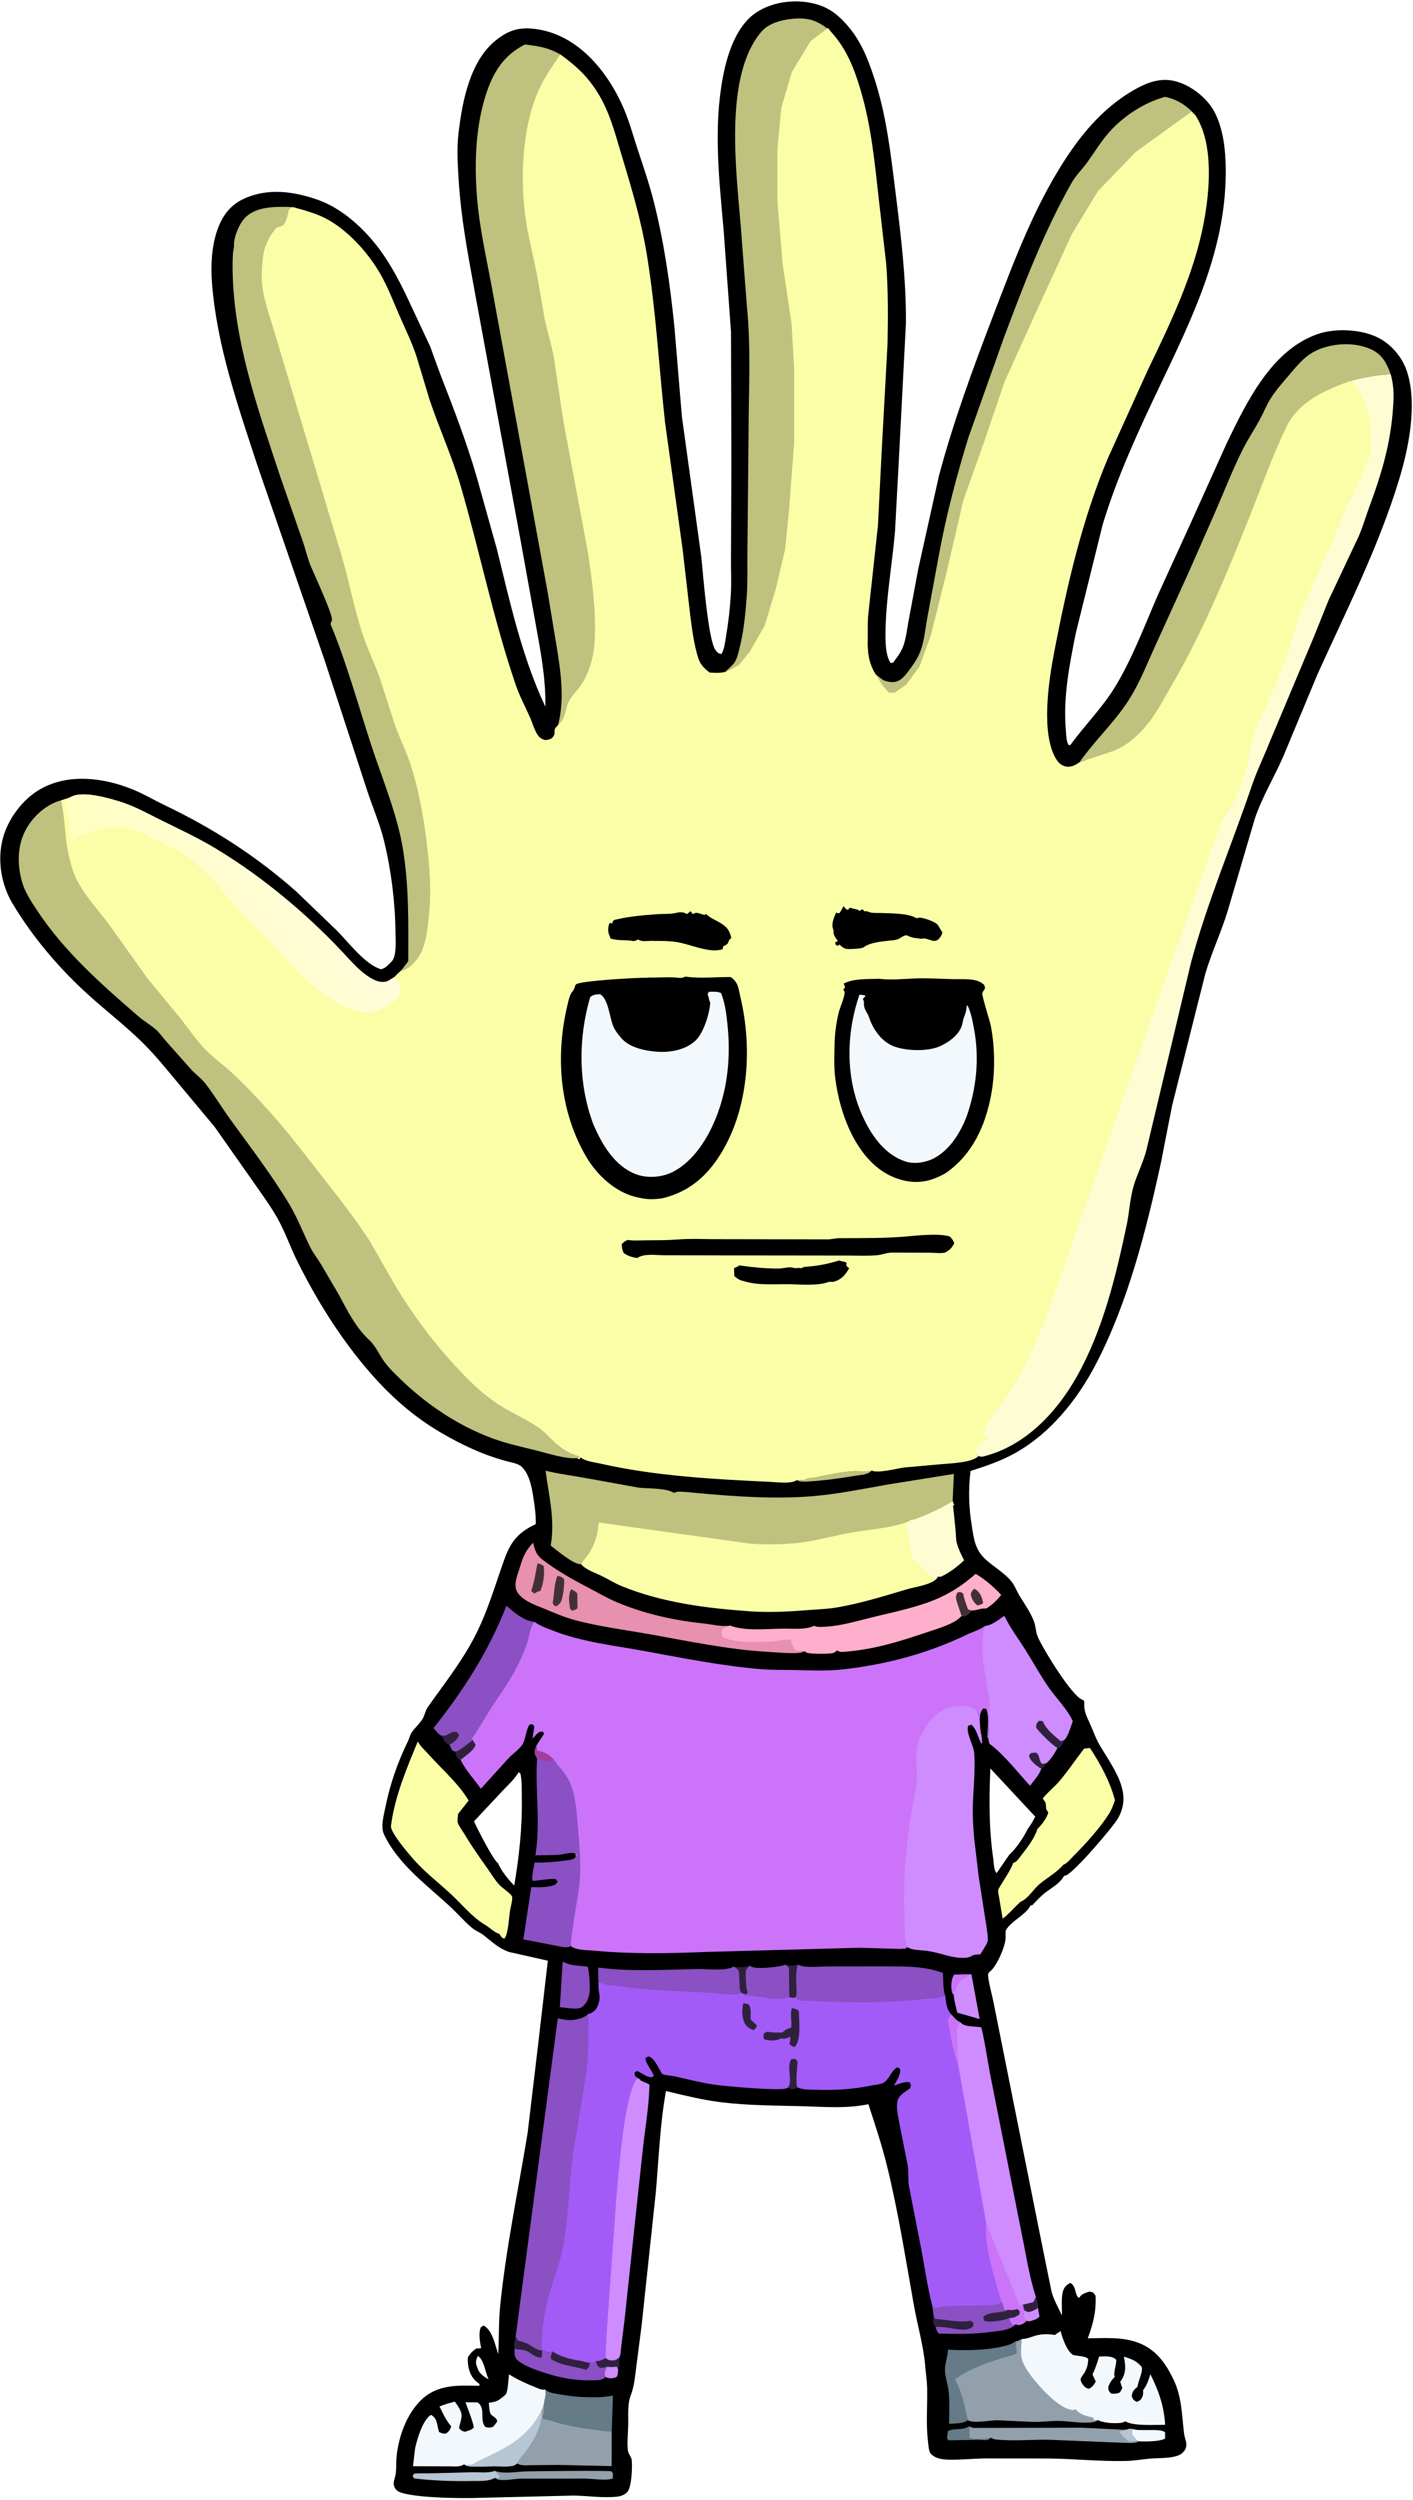
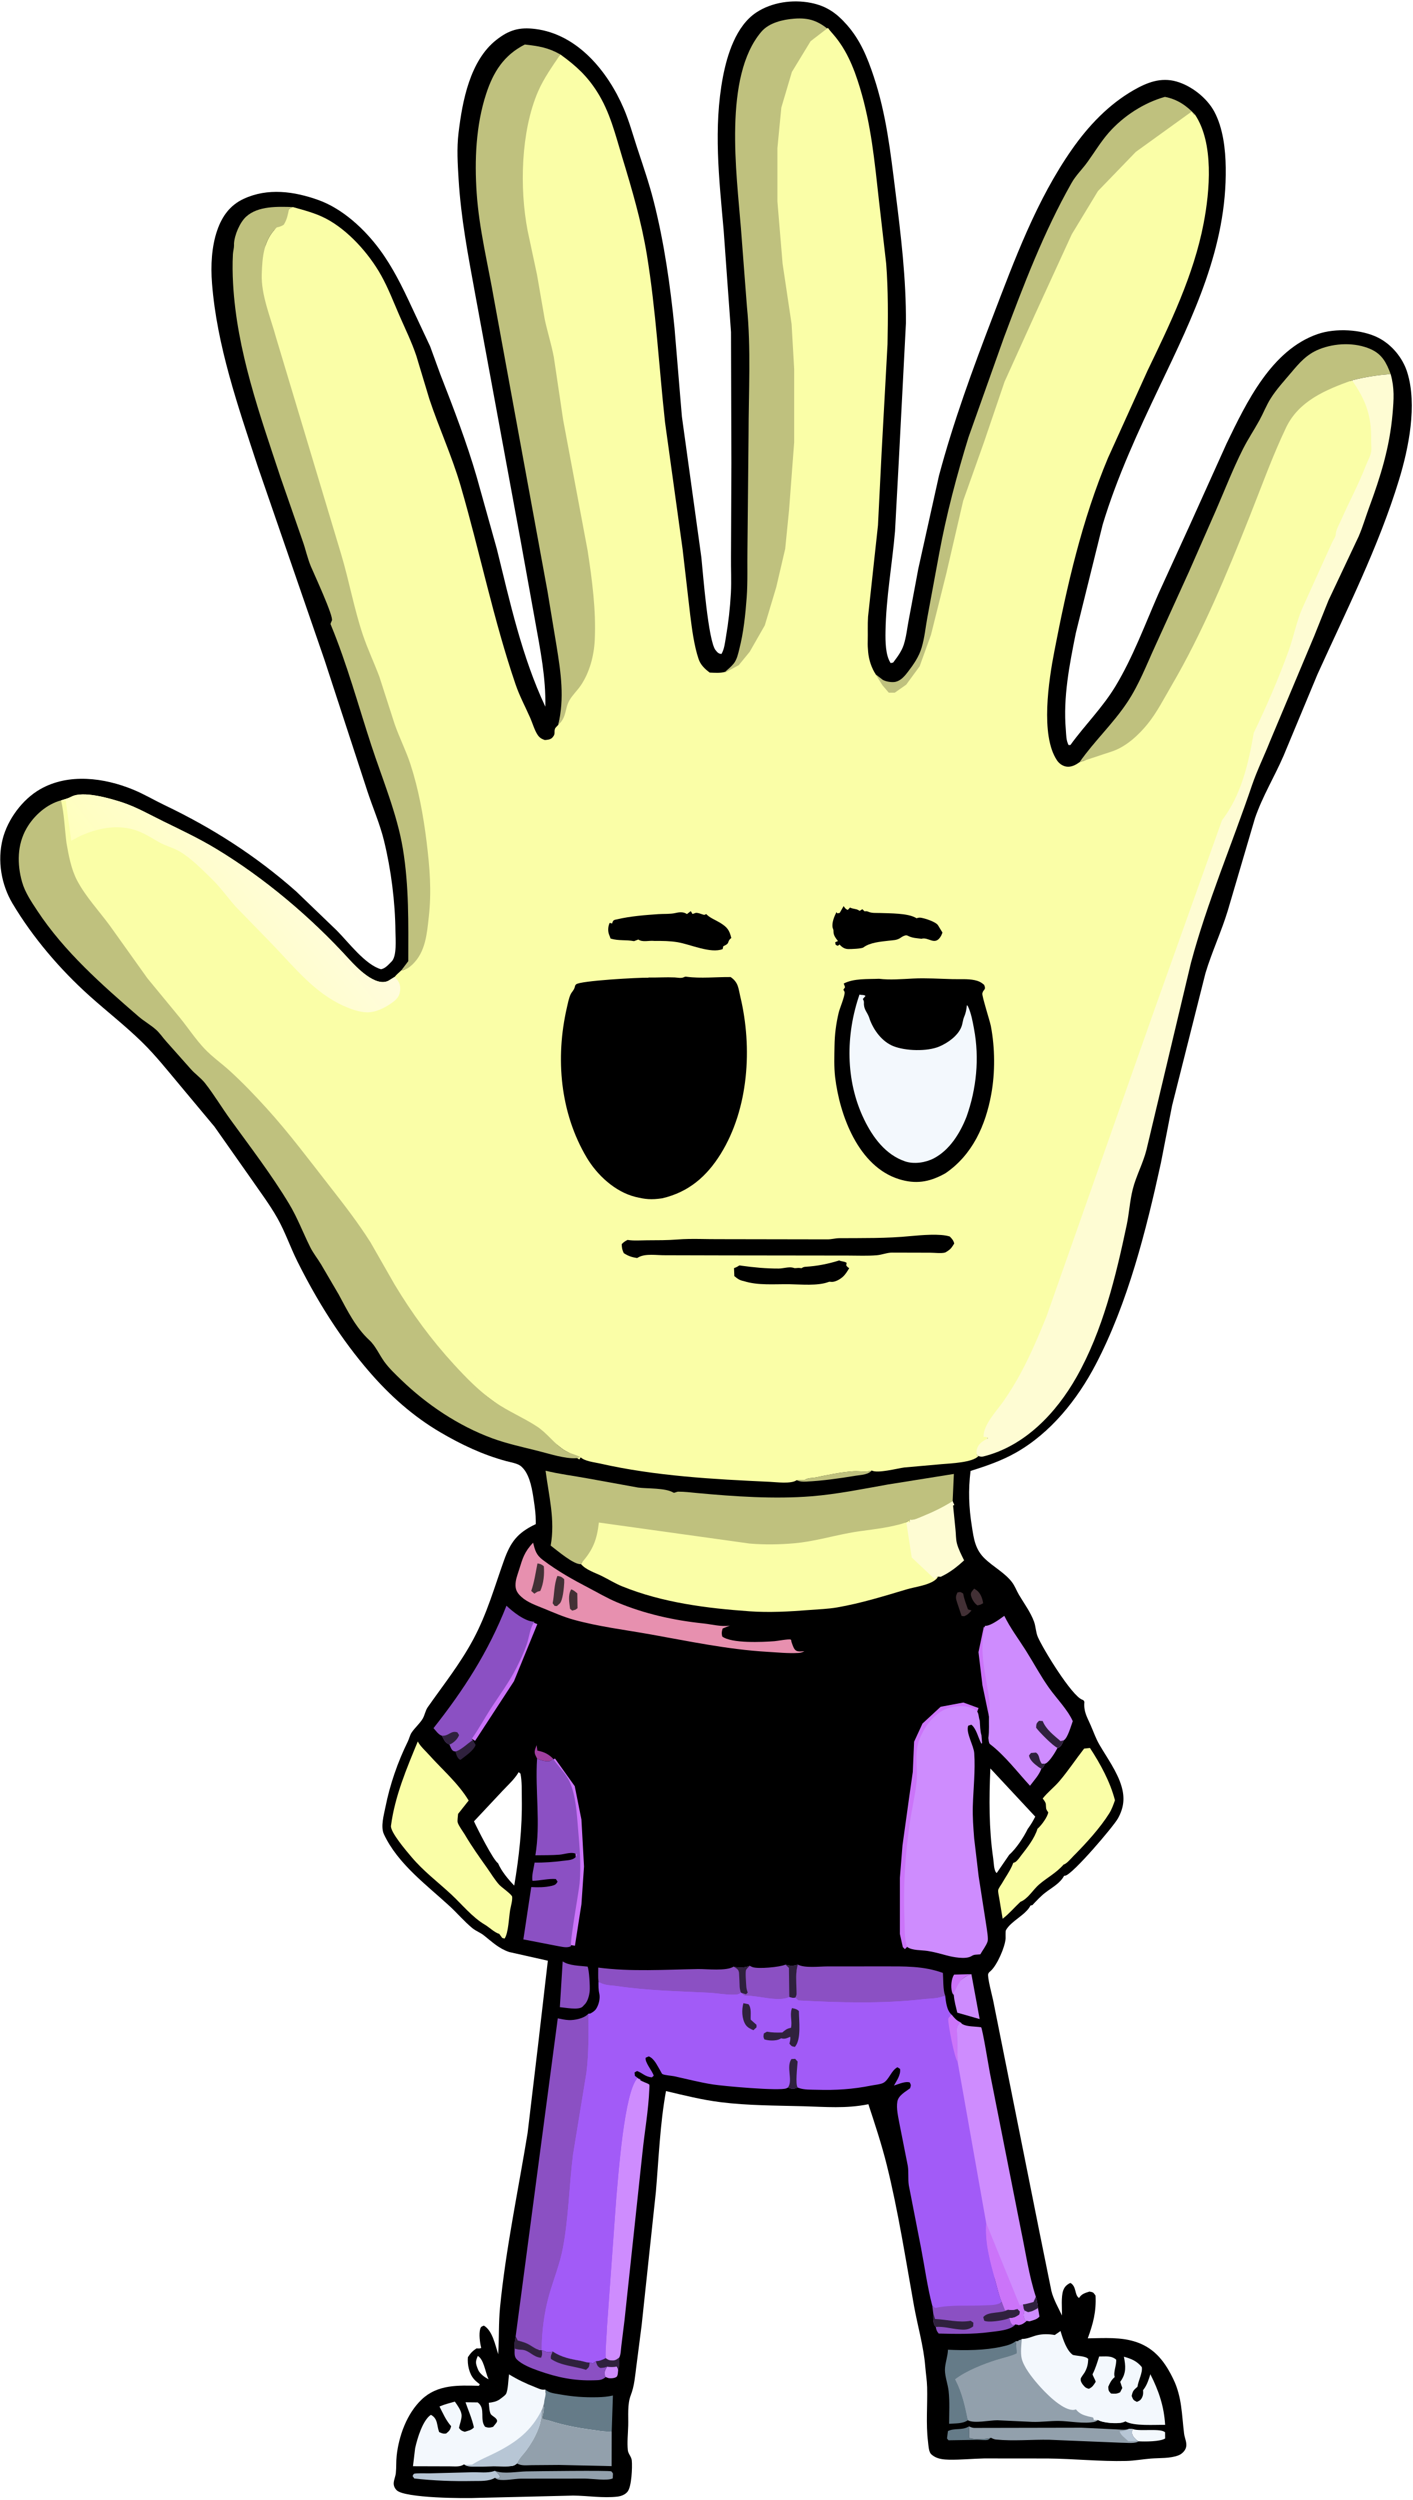
<svg xmlns="http://www.w3.org/2000/svg" width="548" height="969" viewBox="0 0 548 969" fill="none">
  <path d="M399.66 738.646C397.773 742.371 392.129 744.586 390.122 748.218C389.908 748.605 390.04 750.789 390.006 751.363C389.807 754.714 386.677 761.83 384.196 764.015C383.791 764.373 383.522 764.556 383.28 765.068C382.78 766.128 384.837 773.738 385.154 775.352L403.12 865.147L407.767 888.079C408.564 891.309 410.448 894.563 411.865 897.571C411.907 894.884 411.465 890.31 412.342 887.858C412.856 886.422 413.775 885.55 415.132 884.936C417.603 886.344 416.632 889.584 418.474 890.783C419.504 889.156 420.787 888.85 422.532 888.288C424.042 888.571 423.99 888.589 424.883 889.849C425.199 895.996 423.969 900.69 421.865 906.422C428.192 906.348 434.833 905.803 440.898 907.926C448.092 910.444 451.956 915.795 455.108 922.354C458.388 929.178 458.319 936.053 459.216 943.333C459.458 945.296 460.627 947.18 459.828 949.122C459.326 950.341 458.185 951.341 456.971 951.805C453.805 953.017 449.682 952.752 446.323 953.021C443.135 953.277 440.036 953.867 436.82 953.948C426.596 954.204 416.499 953.08 406.291 952.991L381.699 952.967C377.155 953.065 372.562 953.55 368.023 953.456C366.245 953.419 364.219 953.236 362.622 952.379C362.049 952.071 361.218 951.536 360.853 950.974C360.14 949.876 360.058 947.736 359.901 946.432C359.06 939.444 359.747 932.404 359.567 925.382C359.499 922.724 359.048 919.957 358.832 917.288C358.205 909.51 355.869 901.577 354.48 893.86C351.218 875.732 348.365 857.154 343.931 839.291C341.941 831.274 339.355 823.504 336.783 815.664C328.144 817.44 320.166 816.684 311.467 816.45C300.858 816.165 290.085 816.195 279.535 814.885C272.334 813.991 265.338 812.237 258.289 810.567C255.96 823.281 255.485 836.762 254.365 849.641L248.834 901.422L246.792 917.275C246.297 921.032 246.026 924.905 244.631 928.466C243.26 931.967 243.743 936.458 243.642 940.206C243.559 943.282 243.176 946.74 243.493 949.786C243.645 951.252 244.886 952.264 245.027 953.766C245.271 956.382 244.977 963.935 243.357 965.889C242.401 967.043 240.901 967.603 239.446 967.773C233.89 968.422 227.916 967.409 222.29 967.37L185.851 968.253C180.292 968.545 156.872 968.361 153.83 965.293C153.08 964.537 152.607 963.525 152.694 962.435C152.795 961.176 153.374 959.934 153.512 958.654C153.753 956.429 153.589 954.162 153.835 951.929C154.689 944.173 157.79 935.616 163.506 930.154C169.711 924.224 177.797 924.63 185.737 924.814L186.073 924.232C185.303 923.628 184.487 923.006 183.843 922.265C181.924 920.058 181.207 916.577 181.461 913.726C182.465 912.195 183.291 911.282 184.843 910.303C185.478 910.344 186.047 910.443 186.635 910.145C186.119 908.147 185.661 904.761 186.249 902.744C186.513 901.837 186.883 901.829 187.647 901.481C190.994 903.395 192.064 909.008 193.215 912.584C193.598 906.525 193.334 900.439 193.929 894.384C196.155 871.755 200.958 849.244 204.622 826.811L208.683 792.67L212.469 760.033L197.476 756.668C193.4 755.28 190.943 752.811 187.663 750.224C186.258 749.115 184.544 748.527 183.167 747.393C180.049 744.827 177.344 741.602 174.357 738.861C165.342 730.587 154.24 722.426 148.91 711.041C147.527 708.088 148.867 703.586 149.476 700.505C151.189 691.847 154.245 683.018 158.149 675.093C158.679 674.017 158.981 672.59 159.63 671.614C160.863 669.759 162.665 668.267 163.875 666.316C164.765 664.881 164.896 663.187 165.893 661.764C172.048 652.976 178.44 645.007 183.545 635.48C188.873 625.534 191.658 615.525 195.401 605.022C198.01 597.702 200.652 594.18 207.784 590.795L207.78 589.575C207.763 588.372 207.723 587.167 207.598 585.971L207.275 583.354L206.756 579.837C206.151 576.088 205.075 570.597 201.767 568.142C200.575 567.258 197.833 566.776 196.36 566.38C187.218 563.925 178.846 559.952 170.695 555.163C160.288 549.049 151.403 541.144 143.498 532.056C132.217 519.086 122.959 504.262 115.303 488.893C112.586 483.44 110.597 477.551 107.612 472.253C104.599 466.905 100.696 461.75 97.218 456.689L83.187 436.742L69.768 420.667C64.989 414.972 60.336 409.086 55.007 403.885C48.544 397.579 41.425 392.053 34.717 386.036C23.301 375.794 12.699 363.387 4.855 350.223C0.472 342.868 -1.086 333.558 1.044 325.216C2.982 317.627 8.671 309.885 15.567 305.936C26.582 299.628 40.421 301.46 51.706 306.113C55.87 307.83 59.765 310.158 63.827 312.098C82.493 321.015 99.346 331.818 114.88 345.565L130.626 360.702C135.071 365.161 141.702 374.038 147.783 375.711C149.509 375.374 150.676 373.888 151.88 372.711C153.973 370.667 153.386 364.004 153.361 361.054C153.264 349.601 151.657 337.038 148.934 325.915C147.311 319.28 144.566 313.075 142.454 306.612L125.823 255.735L99.86 180.513C92.353 157.582 84.098 134.027 82.221 109.789C81.698 103.033 82.035 95.609 84.271 89.199C86.146 83.822 89.196 79.567 94.435 77.112C103.837 72.707 114.131 74.186 123.496 77.543C132.912 80.919 141.437 88.846 147.295 96.796C152.369 103.682 156.061 111.247 159.649 118.971L166.829 134.292L170.737 145.02C175.804 157.987 180.904 171.272 184.809 184.635L192.711 212.886C197.784 233.451 202.442 254.71 211.503 273.945C211.728 262.728 209.545 251.882 207.568 240.892L201.939 209.718L184.142 113.205C181.464 98.566 178.763 84.459 177.864 69.568C177.495 63.441 177.105 57.631 177.835 51.518C179.295 39.291 182.237 23.425 192.617 15.376C197.481 11.605 201.408 10.461 207.583 11.232C223.983 13.281 235.689 27.645 241.878 41.996C244.019 46.96 245.477 52.362 247.174 57.507C249.421 64.318 251.757 71.074 253.524 78.032C257.591 94.044 259.965 110.746 261.601 127.174L264.456 161.483L272.009 216.063C272.635 222.191 274.657 248.52 277.528 252.033C278.236 252.898 278.648 253.401 279.787 253.507C280.897 251.756 281.159 249.099 281.515 247.052C282.501 241.37 283.157 235.564 283.464 229.803C283.71 225.195 283.448 220.509 283.498 215.89L283.657 179.518L283.503 128.733L280.64 89.107C278.89 69.405 276.638 49.519 280.354 29.913C282.012 21.166 285.47 10.058 293.26 4.873C299.292 0.857 307.4 -0.287 314.443 1.106C320.574 2.318 324.467 5.108 328.52 9.719C333.679 15.587 336.409 22.305 338.845 29.631C343.749 44.375 345.337 58.852 347.258 74.145C349.397 91.171 351.461 108.104 351.344 125.309L348.692 176.544L347.118 205.857C346.002 218.899 343.614 231.762 343.417 244.89C343.363 248.495 343.379 254.014 345.431 257.047L346.385 256.826C347.983 254.735 349.621 252.558 350.461 250.032C351.477 246.975 351.804 243.502 352.427 240.337L356.158 220.393L364.14 184.461C369.752 163.44 377.24 143.073 385.013 122.774C393.526 100.544 402.017 77.464 415.78 57.838C422.133 48.78 429.933 40.53 439.596 34.982C444.875 31.951 450.169 29.878 456.268 31.598C462.06 33.231 468.07 37.947 470.93 43.259C474.347 49.607 475.277 57.878 475.378 64.984C475.817 95.864 462.743 122.497 449.774 149.682C441.496 167.036 433.2 184.937 427.644 203.368L417.235 245.377C414.751 257.785 412.281 270.182 413.357 282.897C413.528 284.918 413.445 286.986 414.429 288.819L415.132 288.794C420.854 280.902 427.548 274.392 432.659 265.923C439.36 254.818 444.09 242.006 449.294 230.118L461.498 203.419L475.731 171.866C483.44 155.918 493.128 135.645 511.059 129.485C517.942 127.12 527.944 127.611 534.458 130.879C539.745 133.531 544.026 138.716 545.776 144.344C549.7 156.962 546.342 173.663 542.569 186.025C534.615 212.087 522.191 236.573 510.978 261.324L497.817 292.921C494.283 301.096 489.658 308.612 486.719 317.137L476.196 352.899C473.707 361.112 470.004 368.946 467.519 377.205L454.561 428.599L450.226 450.818C444.487 477.044 437.426 505.051 424.947 528.913C417.8 542.58 407.408 555.55 393.818 563.194C388.313 566.291 382.405 568.306 376.408 570.191C375.479 577.699 375.739 584.234 376.915 591.685C377.69 596.596 378.184 600.623 382.025 604.275C385.308 607.397 389.797 609.739 392.53 613.375C393.621 614.826 394.271 616.67 395.206 618.242C397.18 621.563 399.724 625.009 401.037 628.635C401.725 630.536 401.698 632.689 402.484 634.504C404.584 639.355 415.711 657.469 419.753 658.872C420.319 659.068 420.255 659.178 420.556 659.675C420.193 663.356 421.519 665.421 422.962 668.698C424.038 671.139 424.973 673.857 426.297 676.15C429.24 681.249 433.327 686.772 434.98 692.507C436.283 697.031 435.835 700.789 433.571 704.875C431.841 707.996 416.057 726.522 413.187 727.056L412.677 727.128C411.157 730.049 407.874 731.728 405.33 733.705C403.532 735.103 401.943 736.849 400.372 738.495L399.66 738.646ZM201.153 686.949L200.951 687.285C199.376 689.829 196.971 691.99 194.919 694.169L183.821 706.009C185.061 708.738 191.398 721.273 193.143 722.219C194.46 725.339 197.091 728.487 199.436 730.925C201.309 719.705 202.569 708.563 202.367 697.18C202.311 694.055 202.475 690.576 201.848 687.517L201.153 686.949ZM391.396 718.99C394.122 716.572 397.017 712.172 398.608 708.902L398.857 708.572C399.894 707.186 400.696 705.723 401.5 704.194L384.087 685.51C383.569 697.406 383.504 708.7 385.209 720.508C385.407 721.885 385.431 724.876 386.356 725.893L386.553 726.053L391.396 718.99ZM185.301 913.231C184.339 915.506 184.405 915.992 185.33 918.377C186.01 920.132 187.879 921.458 189.504 922.313L189.292 921.843C188.202 919.39 187.624 914.571 185.301 913.231Z" fill="black" />
  <path d="M235.465 917.368L235.83 917.404C237.003 917.512 238.041 917.488 239.207 917.336C239.428 917.773 239.654 918.143 239.755 918.621C239.661 919.364 239.674 920.922 239.103 921.354C238.373 921.905 236.761 922.022 235.886 921.801L234.913 921.433L234.595 921.045C234.455 919.242 234.44 918.971 235.465 917.368Z" fill="#CE8CFE" />
  <path d="M397.298 895.588L398.671 896.223C400.229 896.049 401.252 895.431 402.559 894.645L403.138 897.967C402.139 899.161 400.732 899.348 399.279 899.844L398.153 899.641L397.566 899.43C396.751 897.66 396.864 897.392 397.298 895.588Z" fill="#CE8CFE" />
  <path d="M240.183 913.855C240.18 915.064 240.484 917.648 239.755 918.621C239.654 918.143 239.428 917.773 239.207 917.336C238.041 917.488 237.003 917.512 235.83 917.404L235.465 917.368C234.512 917.76 233.79 917.863 232.762 917.859C231.53 917.145 231.551 916.577 231.108 915.318C232.662 915.169 233.568 914.827 234.926 914.094C235.445 914.486 235.983 914.86 236.646 914.934C238.371 915.129 238.811 914.907 240.183 913.855Z" fill="#2F213D" />
  <path d="M384.299 944.938C384.008 945.145 383.459 945.662 383.146 945.76C382.268 946.033 380.081 945.756 379.061 945.756L367.869 945.943L367.275 945.244L367.637 942.378C370.095 941.116 372.962 942.123 375.495 940.721L375.824 940.531L375.895 944.953C377.121 945.769 381.901 945.512 383.421 945.207L384.299 944.938Z" fill="#657B88" />
  <path d="M308.945 573.776L312.012 573.746C313.053 572.811 315.078 572.962 316.423 572.683C321.302 571.672 325.92 570.674 330.909 570.313C333.331 570.138 335.785 570.791 338.099 570.028C336.563 571.716 333.906 571.706 331.781 572.053C325.434 573.089 319.07 574.022 312.64 574.315C311.244 574.378 310.253 574.337 308.945 573.776Z" fill="#BFC17E" />
  <path d="M439.172 941.529L439.497 941.642C442.349 942.535 450.25 941.18 451.854 942.856L451.875 945.244C449.905 946.483 444.053 946.47 441.617 946.34L441.086 946.131L439.957 945.043C438.836 943.634 438.954 943.23 439.172 941.529Z" fill="#F3F8FD" />
  <path d="M191.921 960.508C189.506 961.948 186.101 961.675 183.363 961.729C175.692 961.881 168.305 961.592 160.673 960.758L160.01 959.809C160.175 959.529 160.261 959.182 160.507 958.968C160.925 958.605 165.728 958.768 166.556 958.758L183.35 958.322C185.993 958.271 189.091 958.729 191.616 957.872L191.928 957.755C192.823 958.479 193.478 959.014 194.01 960.047L193.615 960.564L191.921 960.508Z" fill="#B7C6D5" />
  <path d="M369.92 773.441L369.836 772.679L371.247 769.877C372.574 767.332 374.013 766.094 376.736 765.252L379.944 782.661L371.264 780.182C370.749 777.997 370.075 775.687 369.92 773.441Z" fill="#CE8CFE" />
  <path d="M191.928 957.755L192.244 957.891C195.377 959.091 200.645 958.064 204.053 957.998C207.416 957.932 236.301 957.549 237.059 957.978C237.379 958.159 237.507 958.562 237.73 958.854L237.638 960.693C235.815 961.746 229.357 960.796 226.916 960.785L201.969 960.81C199.381 960.858 195.638 961.704 193.239 961.168C192.779 961.065 192.308 960.77 191.921 960.508L193.615 960.564L194.01 960.047C193.478 959.014 192.823 958.479 191.928 957.755Z" fill="#92A0AC" />
  <path d="M218.227 760.29C220.641 762.001 224.978 761.967 227.884 762.323C228.526 763.744 228.845 770.112 228.703 771.762C228.547 773.566 227.896 776.009 226.556 777.198L225.874 777.914C224.25 779.26 219.344 778.225 217.12 778.049L218.227 760.29Z" fill="#8B50C3" />
  <path d="M199.581 910.393C199.366 908.774 199.723 907.215 199.991 905.62L200.776 907.223C202.112 907.606 203.51 907.987 204.755 908.61C206.433 909.449 208.225 911.152 210.106 910.934C211.994 911.706 212.351 912.102 214.365 911.523C217.909 913.88 221.357 914.437 225.436 915.188C226.44 915.373 227.668 915.893 228.668 915.79L229.887 916.112L231.108 915.318C231.551 916.577 231.53 917.145 232.762 917.859C233.79 917.863 234.512 917.76 235.465 917.368C234.44 918.971 234.455 919.242 234.595 921.045L234.913 921.433C233.374 922.707 232.345 922.616 230.375 922.679C222.612 922.927 216.07 921.552 208.772 918.961C206.116 918.018 202.402 916.583 200.423 914.579C199.295 913.437 199.621 911.891 199.581 910.393Z" fill="#8B50C3" />
  <path d="M199.581 910.393C199.366 908.774 199.723 907.215 199.991 905.62L200.776 907.223C202.112 907.606 203.51 907.987 204.755 908.61C206.433 909.449 208.225 911.152 210.106 910.934C210.279 912.301 210.375 912.683 209.847 913.931C206.765 913.8 205.17 910.865 202.178 910.831C201.214 910.82 200.501 910.674 199.581 910.393Z" fill="#2F213D" />
  <path d="M214.365 911.523C217.909 913.88 221.357 914.437 225.436 915.188C226.44 915.373 227.668 915.893 228.668 915.79C228.479 917.49 228.566 917.526 227.272 918.619C222.801 917.188 217.595 917.076 213.666 914.39C213.449 913.19 213.893 912.597 214.365 911.523Z" fill="#2F213D" />
  <path d="M375.824 940.531C376.503 940.876 377.16 941.13 377.928 941.141L419.43 941.056L432.652 941.693C434.057 941.734 436.147 942.042 437.484 941.629L437.889 941.492L439.172 941.529C438.954 943.23 438.836 943.634 439.957 945.043L441.086 946.131L441.617 946.34L440.987 946.665C439.341 947.216 436.494 946.87 434.71 946.88L407.047 945.738C400.256 945.598 392.964 946.334 386.249 945.642C385.552 945.57 384.908 945.27 384.299 944.938L383.421 945.207C381.901 945.512 377.121 945.769 375.895 944.953L375.824 940.531Z" fill="#92A0AC" />
  <path d="M437.889 941.492L439.172 941.529C438.954 943.23 438.836 943.634 439.957 945.043L441.086 946.131C439.95 946.325 438.723 946.248 437.57 946.256C436.524 945.203 434.493 943.895 434.228 942.429C435.51 942.427 436.368 942.178 437.512 941.664L437.889 941.492Z" fill="#B7C6D5" />
  <path d="M388.542 892.363L389.787 895.58L391.024 895.264L391.322 895.327C392.577 895.564 393.404 895.367 394.604 894.986L395.594 896.057L395.329 897.253C393.816 898.181 393.349 898.58 391.517 898.542C391.82 899.723 391.835 900.397 392.775 901.259L393.887 900.951C392.041 903.37 386.514 903.641 383.621 904.03C377.414 904.864 370.336 904.727 364.049 904.56C363.316 903.7 363.096 903.097 362.918 901.986L362.725 901.823C361.723 900.681 361.845 898.124 361.938 896.704L361.544 893.722C361.983 894.194 362.252 894.406 362.86 894.625C368.843 893.283 375.615 893.973 381.76 893.629C384 893.503 386.659 893.715 388.542 892.363Z" fill="#8B50C3" />
  <path d="M391.024 895.264L391.322 895.327C392.577 895.564 393.404 895.367 394.604 894.986L395.594 896.057L395.329 897.253C393.816 898.181 393.349 898.58 391.517 898.542L390.693 898.877C388.836 899.492 383.317 900.434 381.714 899.576L381.329 898.206C383.118 895.825 388.427 896.953 391.024 895.264Z" fill="#2F213D" />
  <path d="M361.938 896.704L362.64 898.922C367.286 899.127 371.881 900.457 376.462 899.612L377.51 900.355L377.417 901.796C375.614 903.19 373.933 903.166 371.688 902.925C368.55 902.589 366.191 901.824 362.918 901.986L362.725 901.823C361.723 900.681 361.845 898.124 361.938 896.704Z" fill="#2F213D" />
  <path d="M311.961 640.045C311.157 640.526 310.475 640.704 309.548 640.753C305.572 640.965 301.498 640.535 297.527 640.3C282.093 639.387 267.211 636.2 252.031 633.499C242.177 631.745 231.998 630.512 222.349 627.822C218.407 626.723 214.679 625.066 210.899 623.52C207.979 622.325 204.555 621.153 202.201 619C200.814 617.73 199.968 616.54 199.928 614.609C199.883 612.413 200.632 610.658 201.272 608.609C202.72 603.972 203.309 601.684 206.744 597.981C207.492 600.944 207.948 602.733 210.466 604.638C216.369 609.103 222.048 612.241 228.583 615.658C232.129 617.512 235.574 619.542 239.271 621.096C249.949 625.584 261.394 628.124 272.859 629.307C276.016 629.633 279.663 630.643 282.793 630.163L283.116 630.108L280.269 631.262C279.874 632.633 279.799 632.984 280.104 634.366C283.69 637.103 295.713 636.535 300.423 636.172C301.456 636.093 305.944 635.253 306.643 635.55C306.96 635.684 306.863 636.202 306.976 636.527C308.112 639.796 308.351 640.479 311.961 640.045Z" fill="#E790AF" />
  <path d="M221.526 616.088C222.5 616.406 223.124 616.991 223.892 617.652L223.977 623.382L223.217 623.961L221.917 624.34L221.078 623.621C220.803 621.103 220.17 618.373 221.526 616.088Z" fill="#423035" />
  <path d="M216.181 610.874C217.575 611.127 217.774 611.2 218.81 612.16L218.825 613.501C218.712 615.365 218.312 620.504 217.009 621.642L215.985 622.564L215.098 622.511L214.329 621.472C215.057 617.937 214.802 614.259 216.181 610.874Z" fill="#423035" />
  <path d="M208.446 606.033C209.533 606.198 210.092 606.412 210.917 607.146C211.166 610.318 210.847 613.766 209.548 616.697L208.415 617.005L207.221 617.767L206.032 616.697C207.211 613.33 207.736 609.533 208.446 606.033Z" fill="#423035" />
  <path d="M417.267 933.947C420.132 935.181 424.882 934.695 427.913 934.161C428.475 934.062 430.379 933.466 430.744 933.562C431.83 933.848 434.839 937.311 435.553 938.254L436.454 938.6C436.097 938.767 435.738 938.905 435.358 939.014C433.244 939.622 427.754 939.222 425.871 938.085L424.203 938.095C424.102 937.772 424.144 937.359 423.899 937.125C423.786 937.019 422.33 936.758 422.077 936.69C420.053 936.149 418.592 935.632 417.267 933.947Z" fill="#B7C6D5" />
  <path d="M179.965 955.267C178.374 956.359 176.395 956.032 174.546 956.039L160.161 955.994L160.995 949.064C161.786 945.335 163.943 938.103 167.118 936.061C169.952 937.605 169.321 940.271 170.321 942.76C171.432 943.242 171.765 943.454 172.999 943.333C174.219 942.29 174.559 942.09 174.963 940.468C172.963 938.235 171.795 935.496 170.447 932.843C172.348 932.01 174.409 931.511 176.403 930.941C177.432 932.459 178.998 934.464 179.023 936.359C179.043 937.879 178.268 939.657 178.015 941.185C178.822 942.195 179.005 942.248 180.247 942.646C181.638 942.194 182.808 942.061 183.791 940.946C183.104 937.679 181.634 934.365 180.535 931.201L185.26 931.255C188.512 933.61 185.874 937.819 188.124 940.688C189.335 941.151 189.991 941.083 191.228 940.736C191.529 940.333 192.635 939.121 192.745 938.702C193.097 937.354 190.77 936.618 190.278 935.693C189.73 934.665 189.716 932.574 189.567 931.395C190.976 931.249 192.653 930.916 193.811 930.056C194.392 929.624 195.935 928.548 196.261 927.943C197.056 926.468 197.137 922.215 197.418 920.379C200.675 922.376 203.868 923.915 207.427 925.294C208.43 925.682 209.848 926.423 210.935 926.315L211.463 926.243C211.919 928.555 211.219 929.229 211.025 931.344C210.726 932.281 210.487 933.581 209.987 934.408C210.485 939.616 207.056 945.852 204.038 949.93C202.95 951.4 201.038 953.2 200.51 954.914C200.027 955.333 199.506 955.709 198.866 955.828C196.605 956.252 193.84 955.971 191.528 955.981C188.343 955.996 184.829 956.359 181.679 955.987C181.053 955.913 180.487 955.604 179.965 955.267Z" fill="#F3F8FD" />
  <path d="M402.372 708.872L402.563 708.711C403.909 707.517 406.281 704.307 406.539 702.532C405.445 701.025 405.769 701.083 405.602 699.37C405.523 698.568 404.85 697.801 404.394 697.162C406.267 694.742 408.826 692.82 410.835 690.464C414.249 686.459 417.199 681.98 420.443 677.82L422.715 677.57C426.729 683.684 430.585 690.724 432.408 697.846C431.803 699.582 431.168 701.377 430.186 702.941C426.595 708.66 421.118 714.634 416.325 719.453C415.373 720.41 413.983 722.117 412.775 722.679L412.474 722.781C409.553 726.118 406.135 727.76 402.933 730.537C400.662 732.507 398.614 736.101 395.782 737.181C393.389 739.392 391.473 741.749 388.851 743.771L387.535 735.843C387.407 735.009 386.996 733.393 387.134 732.596C387.232 732.022 388.245 730.643 388.577 730.062C389.997 727.578 391.831 725.073 392.856 722.409L392.963 722.115C393.175 722.043 393.541 721.935 393.751 721.806C394.636 721.259 395.498 719.913 396.146 719.085C398.471 716.114 401.275 712.518 402.372 708.872Z" fill="#FAFEA7" />
  <path d="M232.5 768.5L252.5 771.5L287 773L306 774.5L318.5 776H337.5L366 773" stroke="#A25BF7" stroke-width="3" />
  <path d="M162.032 675.04C162.977 676.902 164.96 678.638 166.359 680.199C171.552 685.99 177.735 691.266 181.765 697.948L177.659 703.131C177.625 703.909 177.293 705.82 177.513 706.474C178.009 707.955 179.485 709.832 180.301 711.212C182.958 715.708 185.78 719.68 188.8 723.928C190.36 726.123 191.821 728.599 193.615 730.604C194.417 731.501 198.54 734.383 198.626 735.232C198.776 736.729 198.125 738.818 197.859 740.32C197.372 743.065 197.188 749.374 195.687 751.463L194.777 751.208L193.617 749.639C191.841 749.158 189.703 747.041 188.049 746.074C183.196 743.238 179.077 738.11 174.942 734.278C169.683 729.405 164.331 725.433 159.618 719.87C157.934 717.883 151.302 710.196 151.627 707.739C153.152 696.215 157.654 685.659 162.032 675.04Z" fill="#FAFEA7" />
  <path d="M339.676 261.461L342.327 263.5C343.542 264.235 345.994 264.631 347.416 264.277C349.423 263.778 350.892 262.027 352.093 260.459C354.309 257.566 356.374 254.597 357.43 251.073C358.561 247.299 358.966 243.083 359.679 239.205L364.208 214.742C367.026 199.456 371.033 184.366 375.602 169.516L389.327 130.919C397.027 110.402 404.751 90.032 415.586 70.904C417.269 67.934 419.707 65.637 421.694 62.887C424.433 59.097 426.984 54.84 430.077 51.346C435.717 44.974 443.629 39.823 451.788 37.549C456.555 38.462 460.096 40.889 463.413 44.37C458.988 46.183 454.585 50.74 450.728 53.649C446.267 57.015 441.383 60.104 437.219 63.827C421.804 77.607 414.839 96.46 406.457 114.687C402.84 122.551 398.301 129.926 394.963 137.944C389.649 150.706 385.726 163.859 381.334 176.944C378.498 185.394 375.048 193.744 372.847 202.382L368.91 221.28L363.107 243.298C361.796 247.764 360.533 252.515 358.678 256.777C356.681 261.362 352.682 268.264 347.666 270.062C346.71 270.405 345.477 270.295 344.476 270.239C341.887 268.804 341.027 266.358 340.251 263.643L339.676 261.461Z" fill="#BFC17E" />
  <path d="M225.33 606.304C225.492 605.884 225.411 605.971 225.657 605.69C230.029 600.7 231.525 596.754 232.257 590.186L290.706 598.331C296.458 598.826 302.447 598.734 308.201 598.212C315.38 597.562 322.126 595.59 329.167 594.255C335.083 593.133 341.126 592.768 346.987 591.362C349.003 590.878 351.238 590.483 352.859 589.121C352.595 595.318 354.355 603.365 358.573 608.059C359.472 609.059 361.564 611.073 362.958 611.216C363.293 611.25 363.494 611.201 363.809 611.15C363.56 611.553 363.316 611.939 362.95 612.249C360.242 614.537 354.969 615.092 351.637 616.086C342.756 618.736 333.826 621.51 324.661 623.089C321.061 623.71 317.407 623.813 313.773 624.101C306.215 624.699 298.333 625.131 290.767 624.598C274.069 623.423 256.864 621.244 241.25 614.901C238.568 613.811 236.081 612.257 233.494 610.966C230.824 609.634 227.307 608.608 225.33 606.304Z" fill="#FAFEA7" />
  <path d="M281.167 260.466C282.303 259.469 283.546 258.447 284.507 257.277C285.803 255.698 286.25 253.471 286.742 251.539C288.373 245.131 289.09 238.265 289.575 231.678C290.035 225.429 289.771 219.107 289.876 212.841L290.31 168.674C290.319 152.279 291.322 135.092 289.673 118.822L287.347 88.418C285.674 67.295 280.492 29.664 295.269 12.31C298.26 8.796 303.637 7.576 308.031 7.232C313.89 6.774 317.525 8.185 321.933 11.976C315.597 14.929 309.728 25.052 307.413 31.473C303.302 42.875 303.096 53.715 303.212 65.72C303.308 75.678 303.438 85.83 304.477 95.728L308.756 128.865C310.619 149.282 309.451 169.002 308.045 189.357C307.403 198.651 307.176 208.09 305.521 217.275C304.788 221.344 303.463 225.34 302.303 229.302C300.668 234.883 299.238 239.952 296.591 245.161C293.999 250.261 291.257 257.011 285.852 259.653C284.33 260.397 282.861 260.666 281.167 260.466Z" fill="#BFC17E" />
-   <path d="M207.293 628.645C209.256 630.209 211.798 631.04 214.111 631.959C225.506 636.484 237.824 637.792 249.821 639.98C264.945 642.74 279.9 645.771 295.253 647.032C299.574 647.386 303.9 647.256 308.228 647.36C314.603 647.513 320.974 647.8 327.326 647.06C344.412 645.071 359.892 640.892 375.461 633.427C377.402 632.496 380.438 631.621 382.007 630.213C379.465 640.749 382.479 649.249 383.758 659.653C383.984 661.493 383.605 663.299 383.548 665.138C383.463 667.924 383.713 670.978 383.301 673.719L382.957 673.722C382.97 671.034 383.703 664.493 382.423 662.372L381.236 662.28C379.968 664.037 380.114 664.851 379.975 666.975L379.904 666.748C379.268 664.622 379.85 663.624 377.656 662.427C374.862 660.903 370.39 661.169 367.51 662.205C362.638 663.957 359.204 668.41 357.1 672.981C354.163 679.361 356.149 684.571 355.443 691.013C354.86 696.324 353.555 701.618 352.793 706.921C351.017 719.289 350.239 731.955 350.797 744.438C350.936 747.55 350.644 751.506 351.768 754.447L351.944 754.773C350.318 755.75 348.119 755.451 346.295 755.384L333.182 755.017L273.5 756.651C259.206 757.226 244.766 757.499 230.515 756.148C228.097 755.919 223.255 756.03 221.483 754.392C220.922 752.727 224.521 733.135 224.793 729.993C225.428 722.636 224.763 715.728 224.146 708.411C223.662 702.672 223.321 696.018 220.93 690.715C219.423 687.375 216.544 684.777 214.527 681.739C214.16 682.068 213.685 682.548 213.19 682.655C211.715 682.975 209.592 682.309 208.295 681.66L207.755 680.596C206.929 678.922 207.554 678.161 208.119 676.47L210.987 672.091L210.595 671.291C209.326 671.177 209.066 671.405 208.099 672.25L206.505 673.99L207.226 669.226L206.505 668.322L205.345 668.535C203.773 670.989 204.026 674.246 202.404 676.505C201.086 678.341 198.87 679.831 197.288 681.481L186.494 693.371C184.009 689.895 180.409 685.972 178.632 682.159L178.191 682.024C177.188 681.194 176.971 680.134 176.588 678.941C178.569 678.646 181.477 675.713 183.374 674.534L182.927 674.078C185.611 670.339 187.813 666.212 190.317 662.344C193.717 657.093 197.441 652.128 200.277 646.518C201.751 643.602 203.154 640.611 204.251 637.531C205.226 634.795 205.525 630.861 207.293 628.645Z" fill="#CB74F9" />
  <path d="M208.119 676.47L208.414 678.588L208.907 678.695C211.279 679.221 212.792 680.021 214.527 681.739C214.16 682.068 213.685 682.548 213.19 682.655C211.715 682.975 209.592 682.309 208.295 681.66L207.755 680.596C206.929 678.922 207.554 678.161 208.119 676.47Z" fill="#A03FA0" />
  <path d="M183.374 674.534L184.459 676.389C183.64 678.703 180.561 680.601 178.632 682.159L178.191 682.024C177.188 681.194 176.971 680.134 176.588 678.941C178.569 678.646 181.477 675.713 183.374 674.534Z" fill="#2F213D" />
  <path d="M281.167 260.466C282.861 260.666 284.33 260.397 285.852 259.653C291.257 257.011 293.999 250.261 296.591 245.161C299.238 239.952 300.668 234.883 302.303 229.302C303.463 225.34 304.788 221.344 305.521 217.275C307.176 208.09 307.403 198.651 308.045 189.357C309.451 169.002 310.619 149.282 308.756 128.865L304.477 95.728C303.438 85.83 303.308 75.678 303.212 65.72C303.096 53.715 303.302 42.875 307.413 31.473C309.728 25.052 315.597 14.929 321.933 11.976C327.939 18.248 331.058 25.919 333.538 34.132C337.852 48.414 339.187 62.502 340.826 77.226L343.689 102.221C344.486 112.503 344.417 123.113 344.207 133.427L341.884 175.928L340.507 203.597L336.649 239.08C336.448 242.172 336.608 245.295 336.529 248.392C336.483 250.212 336.529 251 336.693 252.786C336.962 255.716 338 259 339.676 261.461L340.251 263.643C341.027 266.358 341.887 268.804 344.476 270.239C345.477 270.295 346.71 270.405 347.666 270.062C352.682 268.264 356.681 261.362 358.678 256.777C360.533 252.515 361.796 247.764 363.107 243.298L368.91 221.28L372.847 202.382C375.048 193.744 378.498 185.394 381.334 176.944C385.726 163.859 389.649 150.706 394.963 137.944C398.301 129.926 402.84 122.551 406.457 114.687C414.839 96.46 421.804 77.607 437.219 63.826C441.383 60.104 446.267 57.014 450.728 53.649C454.585 50.739 458.988 46.182 463.413 44.37C470.878 55.445 469.206 74.053 466.791 86.628C462.942 106.672 453.832 125.463 445.021 143.722L429.673 177.6C419.585 201.72 413.823 226.97 408.887 252.56C406.765 263.564 403.39 284.998 409.933 294.741C410.745 295.949 412.009 296.872 413.455 297.142C415.367 297.499 417.2 296.52 418.689 295.438L431.609 291.161C436.812 289.311 441.452 285.048 444.925 280.819C448.627 276.31 451.361 270.866 454.299 265.849C466.352 245.267 475.778 222.481 484.599 200.326C489.162 188.864 493.452 176.895 498.753 165.78C503.719 155.367 514.164 151.104 524.351 147.431C529.655 155.024 531.956 161.128 531.767 170.545C531.738 171.974 531.999 173.729 531.777 175.099C531.493 176.849 530.385 178.735 529.741 180.404C526.933 187.684 523.264 194.45 520.127 201.57C519.484 203.029 518.06 205.524 518.048 207.092C518.039 208.114 516.99 209.372 516.593 210.337L505.013 235.924C502.726 241.269 501.672 247.006 499.699 252.452C495.865 263.035 491.144 273.919 486.246 284.066C484.202 295.959 481.431 308.188 473.915 317.978L447.41 392.277L405.906 510.178C402.863 517.74 399.694 525.127 395.839 532.322C393.863 536.01 391.654 539.546 389.286 542.995C386.705 546.754 381.24 552.311 381.461 557.004C382.317 557.008 382.517 556.858 383.141 557.482C382.768 557.735 382.409 557.96 382.012 558.175C380.56 558.961 379.258 560.164 378.84 561.83C378.625 562.687 378.669 563.426 378.992 564.234L379.469 564.402C377.323 566.94 368.52 567.278 365.243 567.551L350.682 568.85C347.985 569.195 340.355 571.255 338.099 570.028C335.785 570.791 333.331 570.138 330.909 570.313C325.92 570.674 321.302 571.672 316.423 572.683C315.078 572.962 313.053 572.811 312.012 573.746L308.945 573.776C306.833 575.305 301.104 574.521 298.477 574.401C276.692 573.407 254.078 572.167 232.764 567.324C230.627 566.838 226.587 566.428 225.088 564.787C223.035 563.758 220.672 563.332 218.748 562.076C214.927 559.583 212.158 555.515 208.252 552.957C202.957 549.489 197.039 547.07 191.847 543.454C186.008 539.386 180.983 534.268 176.184 529.041C167.256 519.319 159.878 509.263 153.064 497.963L143.7 481.593C138.947 474.078 133.487 467.02 128.012 460.024C120.1 449.914 112.191 439.303 103.574 429.805C98.995 424.758 94.157 419.687 89.117 415.103C85.919 412.194 82.266 409.639 79.301 406.498C75.903 402.898 73.062 398.604 69.954 394.742L57.188 379.246L42.69 358.94C38.482 353.179 33.217 347.61 29.902 341.295C27.57 336.854 26.662 331.671 25.783 326.767C25.081 321.32 24.925 315.581 23.676 310.249C25.06 309.837 26.427 309.49 27.707 308.811C32.221 306.419 42.675 309.489 47.361 311.014C52.905 312.82 58.283 315.925 63.521 318.477C70.304 321.782 77.186 325.046 83.655 328.942C102.444 340.259 120.471 355.486 135.226 371.659C138.283 375.009 145.671 382.782 150.716 380.13L153.049 378.681C153.757 377.778 154.808 376.949 155.639 376.141C157.516 375.913 158.638 375.121 159.98 373.841C165.034 369.019 165.579 361.959 166.303 355.402C167.418 345.307 166.666 336.156 165.417 326.093C164.177 316.101 162.294 305.725 159.146 296.138C157.405 290.835 154.851 285.884 153.035 280.625L147.139 262.349C145.09 256.865 142.55 251.544 140.691 245.992C137.296 235.851 135.418 225.258 132.361 215.009L107.069 130.875C104.945 123.068 101.233 114.39 101.511 106.256C101.739 99.574 102.261 92.921 107.357 88.148C108.408 87.938 109.152 87.693 110.053 87.106C111.299 85.163 111.659 83.12 112.116 80.898L113.586 80.259C117.844 81.462 122.252 82.587 126.207 84.622C134.953 89.121 143.102 98.289 147.834 106.772C150.592 111.715 152.628 117.075 154.887 122.259C157.142 127.435 159.639 132.511 161.445 137.87L166.547 154.771C170.316 166.065 175.312 176.879 178.658 188.369C186.096 213.908 191.39 240.267 200 265.431C201.505 269.829 203.804 274.096 205.671 278.36C206.576 280.427 207.308 283.124 208.579 284.968C209.298 286.012 210.105 286.45 211.279 286.863C212.317 286.787 213.509 286.702 214.258 285.873C215.606 284.379 214.731 283.868 215.266 282.419C215.397 282.063 216.188 281.359 216.469 281.036L216.635 280.876L216.904 280.602C219.791 277.748 219.029 274.622 220.867 271.436C222.055 269.374 223.922 267.656 225.261 265.674C228.671 260.625 230.37 254.182 230.656 248.13C231.205 236.516 229.65 224.862 227.896 213.409L218.452 163.035L214.786 138.414C213.859 133.481 212.307 128.687 211.264 123.779L208.26 106.446L204.635 89.462C201.465 73.066 201.983 51.02 208.645 35.532C210.833 30.445 214.23 25.677 217.326 21.111C223.301 25.421 227.63 29.35 231.591 35.598C236.59 43.483 238.6 52.026 241.278 60.836C245.105 73.428 248.756 85.794 250.883 98.822C254.408 120.415 255.545 141.927 257.91 163.625L264.745 212.99L267.684 238.435C268.401 243.994 269.151 250.115 270.924 255.438C271.688 257.73 273.366 259.317 275.251 260.723C277.221 260.787 279.245 260.977 281.167 260.466Z" fill="#FAFEA7" />
  <path d="M325.477 488.589C326.505 489.086 327.377 488.85 328.336 489.51L328.193 490.507C328.461 490.89 328.644 491.123 329.041 491.389L329.355 491.582C328.634 492.754 327.889 494.036 326.849 494.953C325.747 495.925 323.849 497.052 322.338 496.896C321.931 496.853 321.732 496.787 321.336 496.936C317.098 498.531 310.603 497.863 306.093 497.803C300.308 497.726 294.054 498.356 288.487 496.608C286.857 496.292 286.048 495.7 284.8 494.667L284.667 491.582C285.26 491.348 285.801 491.139 286.329 490.776C286.873 490.402 286.83 490.525 287.469 490.614C292.366 491.297 297.028 491.75 301.986 491.735C303.663 491.73 305.762 491.017 307.386 491.36L308.158 491.582C309.01 491.61 309.541 491.385 310.488 491.554L310.818 491.616C311.369 491.288 311.652 491.099 312.305 491.058C316.972 490.763 321.008 489.978 325.477 488.589Z" fill="black" />
  <path d="M327.178 351.229C327.663 351.908 327.966 352.453 328.807 352.712L329.676 351.787C330.782 352.4 331.945 352.218 332.932 352.81L333.384 353.095L334.45 352.441L335.273 353.251C335.777 353.217 336.172 353.164 336.643 353.374C338.161 354.054 339.74 353.848 341.373 353.913C345.028 354.056 352.156 353.946 355.249 355.826L355.451 355.96C355.995 355.771 356.551 355.636 357.127 355.734C358.791 356.02 362.866 357.272 363.794 358.675L365.518 361.512L365.025 362.675C362.667 366.983 360.17 363.044 357.374 363.897C355.798 363.694 354.008 363.619 352.554 362.952C352.191 362.785 351.868 362.572 351.451 362.572C350.76 362.572 349.829 363.103 349.295 363.496C347.913 364.512 346.299 364.455 344.654 364.649C341.495 365.019 337.418 365.326 334.836 367.262C334.162 367.768 329.964 367.916 328.96 367.891C327.662 367.859 326.712 367.286 325.838 366.369L325.618 366.126L324.902 366.639L324.106 366.249L323.901 365.272L324.579 364.948L324.995 364.795C324.187 363.75 323.307 362.676 323.256 361.307C323.241 360.909 323.274 360.593 323.134 360.213L322.933 359.675C322.493 357.747 323.554 355.257 324.399 353.573L324.742 354.05L325.662 353.876L327.178 351.229Z" fill="black" />
  <path d="M267.84 353.22C268.144 353.318 268.374 354.187 268.568 354.242C268.831 354.316 269.665 353.837 270 353.835C270.723 353.832 271.919 354.272 272.626 354.515C273.309 354.749 273.263 354.607 273.884 354.313C275.248 355.8 277.475 356.593 279.198 357.654C281.968 359.359 282.846 360.412 283.62 363.601C282.909 364.1 282.668 364.549 282.401 365.357C282.154 366.107 281.193 366.42 280.503 366.804L280.265 367.899C275.604 369.731 267.771 366.06 262.777 365.229C259.818 364.736 256.881 364.715 253.889 364.742L253.651 364.723C251.593 364.519 249.235 365.344 247.562 364.188L245.891 364.824C242.782 364.209 240.069 364.779 236.82 363.833L236.713 363.568L236.545 363.124L236.096 361.953C235.72 360.625 235.834 358.965 236.461 357.741L237.414 357.986C237.481 357.564 237.548 357.374 237.791 357.005C238.129 356.492 238.813 356.49 239.393 356.351C244.45 355.14 250.147 354.717 255.33 354.354C257.232 354.221 260.024 354.368 261.797 353.947C263.113 353.635 264.7 353.377 265.957 354.062L266.419 354.338L267.84 353.22Z" fill="black" />
  <path d="M353.179 479.143C357.233 478.79 364.609 478.095 368.346 479.311C369.228 480.221 369.769 480.784 370.074 482.031C369.631 482.736 369.157 483.553 368.556 484.133C368.143 484.532 366.983 485.399 366.436 485.545C364.999 485.929 362.334 485.587 360.774 485.589L346.147 485.549C344.315 485.469 342.011 486.409 340.092 486.576C336.497 486.889 332.588 486.709 328.96 486.702L282.018 486.64L257.945 486.576C254.682 486.617 250.42 485.815 247.566 487.383L247.084 487.654C245.021 487.331 243.676 486.904 241.923 485.759C241.31 484.531 241.149 483.638 241.124 482.27C241.824 481.515 242.468 481.091 243.386 480.633C245.804 481.031 248.456 480.791 250.904 480.78C254.921 480.762 258.846 480.781 262.839 480.465C268.308 480.031 274.207 480.407 279.726 480.345L321.002 480.42C322.516 480.414 323.976 479.978 325.49 479.967C334.7 479.901 343.984 480.073 353.179 479.143Z" fill="black" />
  <path d="M23.676 310.249C25.06 309.837 26.427 309.49 27.707 308.811C32.221 306.419 42.675 309.489 47.361 311.014C52.905 312.82 58.283 315.925 63.521 318.477C70.304 321.782 77.186 325.046 83.655 328.942C102.444 340.259 120.471 355.486 135.226 371.659C138.283 375.009 145.671 382.782 150.716 380.13L153.049 378.681L153.786 379.464C155.067 381.006 155.384 382.308 155.134 384.268C154.893 386.152 153.875 387.335 152.395 388.433C149.574 390.526 145.78 392.531 142.161 392.41C139.206 392.312 135.875 391.094 133.228 389.902C121.966 384.831 114.237 375.015 105.893 366.341L91.386 351.434C88.302 347.94 85.571 344.046 82.227 340.799C78.484 337.165 74.052 332.545 69.489 329.955C67.026 328.558 64.142 327.867 61.611 326.422C57.251 323.932 54.265 321.815 49.199 320.999C43.27 320.044 37.373 321.349 31.908 323.705C29.8 324.614 27.934 325.892 25.783 326.767C25.081 321.32 24.925 315.581 23.676 310.249Z" fill="url(#paint0_linear_418_7057)" />
  <path d="M340.921 379.408C345.057 379.947 349.912 379.519 354.098 379.314C359.181 379.066 364.374 379.42 369.467 379.553C372.221 379.624 375.336 379.378 378.01 379.942C379.501 380.257 380.552 380.759 381.681 381.783C382.572 383.826 381.312 383.405 380.98 385.09C380.781 386.103 383.924 395.86 384.282 397.729C385.881 406.091 385.968 415.741 384.44 424.129C382.229 436.268 377.153 447.59 366.748 454.742L366.109 455.108C360.184 458.29 355.051 459.065 348.67 457.084C332.91 452.191 325.62 432.286 323.883 417.498C323.419 413.548 323.584 409.376 323.648 405.406C323.72 400.984 324.249 396.788 325.279 392.489C325.666 390.877 327.749 385.954 327.565 384.613C327.516 384.258 327.238 383.976 327.075 383.658L327.723 382.703C327.623 382.313 327.517 381.965 327.357 381.594L327.211 381.27C331.069 379.204 336.571 379.601 340.921 379.408Z" fill="black" />
  <path d="M333.336 385.518C334.236 385.809 334.877 385.486 335.681 386.045L334.639 387.239C334.89 387.762 335.087 388.069 335.057 388.656C334.919 391.324 336.282 392.194 337.106 394.479L337.323 395.169C338.898 399.438 342.118 403.76 346.403 405.497C351.146 407.42 359.567 407.653 364.264 405.677C367.581 404.281 371.468 401.542 372.85 398.07C373.355 396.801 373.387 395.383 373.933 394.141C374.606 392.612 374.791 391.32 374.979 389.675C375.348 389.907 375.242 389.768 375.413 390.125C376.655 392.718 377.234 396.034 377.76 398.855C379.888 410.264 378.711 422.063 374.826 432.94C372.331 439.266 368.321 445.802 362.13 449.027C358.95 450.684 354.475 451.364 350.992 450.179C343.433 447.607 338.483 440.859 335.135 433.949C327.824 418.86 327.937 401.145 333.336 385.518Z" fill="#F3F8FD" />
  <path d="M251.408 378.989C251.734 378.872 251.54 378.916 252.026 378.924C255.236 378.973 258.425 378.736 261.645 378.887C262.724 378.938 264.191 379.299 265.177 378.818C265.648 378.589 265.786 378.548 266.314 378.622C271.584 379.36 277.951 378.676 283.367 378.739C286.411 380.867 286.32 383.003 287.139 386.435C291.829 406.09 290.378 429.71 279.54 447.231C274.107 456.015 267.104 462.092 256.871 464.488L256.641 464.523C252.667 465.107 250.282 464.91 246.404 463.946C238.53 461.987 231.545 455.475 227.499 448.641C217.216 431.268 215.37 410.184 219.825 390.697C220.205 389.034 220.553 387.118 221.245 385.568C221.726 384.49 222.605 383.841 222.902 382.658C223.029 382.151 223.016 381.986 223.415 381.584C224.844 380.146 247.899 378.903 251.408 378.989Z" fill="black" />
-   <path d="M274.848 384.446C276.396 384.457 278.264 384.23 279.66 384.956C281.259 388.945 281.784 393.574 282.201 397.827C283.335 409.403 282.307 420.879 278.23 431.851C274.962 440.642 268.912 450.736 260.04 454.684C256 456.481 250.595 456.728 246.469 455.102C238.202 451.845 233.435 443.528 230.101 435.792C224.204 419.992 224.213 402.631 228.879 386.523C230.373 385.4 230.939 385.514 232.762 385.391C235.988 387.349 236.373 394.23 237.788 397.703C238.474 399.387 239.772 401.016 240.941 402.385C244.049 406.021 249.857 407.275 254.444 407.654C259.612 408.082 265.504 407.126 269.514 403.586C272.79 400.693 275.206 393.019 275.45 388.672L275.052 387.713C274.92 386.912 274.915 386.538 274.543 385.796L274.426 385.568L274.848 384.446Z" fill="#F3F8FD" />
  <path d="M225.5 564.5L197 545.5L177.5 531L154.5 500L136.5 471L109.5 436.5L80.5 408L59 382L41 357L30 342L27 332.5L24 310.5" stroke="#FAFEA7" stroke-width="3" />
  <path d="M225.088 564.787C224.582 565.017 224.042 565.214 223.482 565.251C219.158 565.535 212.927 563.499 208.701 562.437C202.8 560.954 196.62 559.635 190.905 557.53C177.811 552.708 165.589 544.529 155.596 534.883C153.321 532.687 150.873 530.38 149.02 527.806C147.133 525.184 145.625 521.683 143.254 519.5C137.923 514.591 134.719 508.006 131.327 501.73L124.54 490.149C123.179 487.876 121.52 485.856 120.324 483.463C117.541 477.897 115.371 472.066 112.152 466.712C105.373 455.437 97.052 444.584 89.333 433.934C86.01 429.35 83.043 424.369 79.569 419.926C77.956 417.863 75.763 416.389 74.033 414.452L64.41 403.632C63.127 402.199 61.996 400.486 60.579 399.208C58.48 397.315 55.898 395.894 53.737 394.027C39.524 381.749 24.882 368.835 14.478 353.049C12.192 349.581 9.688 345.908 8.552 341.869C6.602 334.933 6.628 327.458 10.32 321.058C13.185 316.091 18.168 311.711 23.676 310.249C24.925 315.581 25.081 321.32 25.783 326.767C26.662 331.671 27.57 336.854 29.902 341.295C33.217 347.61 38.482 353.179 42.69 358.94L57.188 379.246L69.954 394.742C73.062 398.604 75.903 402.898 79.301 406.498C82.266 409.639 85.919 412.194 89.117 415.103C94.157 419.687 98.995 424.758 103.574 429.805C112.191 439.303 120.1 449.914 128.012 460.024C133.487 467.02 138.947 474.078 143.7 481.593L153.064 497.963C159.878 509.263 167.256 519.319 176.184 529.041C180.983 534.268 186.008 539.386 191.847 543.454C197.039 547.07 202.957 549.489 208.252 552.957C212.158 555.515 214.927 559.583 218.748 562.076C220.672 563.332 223.035 563.758 225.088 564.787Z" fill="#BFC17E" />
  <path d="M112.5 81.5L102 100V113L117.5 166L134 219L142.5 250.5L149.5 268.5L157 291L163 310.5L166.5 331L167.5 348L166.5 363.5L163 369.5L158 376.5" stroke="#FAFEA7" stroke-width="3" />
  <path d="M155.639 376.141L158.339 372.581C158.358 357.882 158.653 343.631 156.249 329.03C154.033 315.576 148.245 301.865 144.001 288.889C138.937 273.407 134.533 257.23 128.299 242.193L128.169 241.885C128.316 241.415 128.474 240.996 128.712 240.566C129.515 239.111 121.799 222.481 120.6 219.642C119.261 216.47 118.565 213.072 117.422 209.833L108.864 185.24C100.761 160.745 91.832 135.995 90.395 109.978C90.188 106.226 90.127 102.316 90.328 98.567C90.391 97.4 90.766 96.219 90.762 95.069L90.751 94.429C90.931 91.142 93.006 86.209 95.465 83.978C100.125 79.749 107.753 80.092 113.586 80.26L112.116 80.898C111.659 83.12 111.299 85.163 110.053 87.106C109.152 87.693 108.408 87.938 107.357 88.148C102.261 92.921 101.739 99.574 101.511 106.256C101.233 114.39 104.945 123.068 107.069 130.875L132.361 215.009C135.418 225.258 137.296 235.851 140.691 245.992C142.55 251.544 145.09 256.865 147.139 262.349L153.035 280.625C154.851 285.884 157.405 290.835 159.146 296.138C162.294 305.725 164.177 316.101 165.417 326.093C166.666 336.156 167.418 345.307 166.303 355.402C165.579 361.959 165.034 369.019 159.98 373.841C158.638 375.121 157.516 375.913 155.639 376.141Z" fill="#BFC17E" />
  <path d="M217 21.5L207.5 37.5L203.5 56L203 69L203.5 81L206 94.5L209.5 112L213.5 132L219.5 168L227 209L229.5 225.5L231 239.5L230.5 250.5L228.5 260L224.5 266.5L220 272.5L218 281.5" stroke="#FAFEA7" stroke-width="3" />
  <path d="M216.469 281.036C219.006 270.677 217.519 260.751 215.839 250.365L212.349 229.299L191.69 116.544C189.326 102.791 185.813 88.8 184.869 74.882C184.002 62.113 184.548 48.625 188.534 36.403C191.309 27.896 195.405 21.38 203.551 17.252C208.903 17.869 212.608 18.434 217.326 21.111C214.23 25.677 210.833 30.445 208.645 35.532C201.983 51.02 201.465 73.067 204.635 89.463L208.26 106.446L211.264 123.779C212.307 128.687 213.859 133.481 214.786 138.414L218.452 163.035L227.896 213.409C229.65 224.862 231.205 236.516 230.656 248.13C230.37 254.182 228.671 260.625 225.261 265.674C223.922 267.656 222.055 269.374 220.867 271.436C219.029 274.622 219.791 277.748 216.904 280.602L216.635 280.876L216.469 281.036Z" fill="#BFC17E" />
  <path d="M322 12L315.5 17L308.5 28.5L304.5 42L303 57.5V78L305 102L308.5 125.5L309.5 143V171.5L307.5 198L306 213L302.5 228L298 243L292 253.5L287.5 259L282 262" stroke="#FAFEA7" stroke-width="3" />
  <path d="M463 44.5L441.5 60L427 75L417 91.5L403 122L391 148.5L383 172L375 194.5L368.5 222.5L362.5 246.5L358 259L352.5 266.5L347.5 270H344L341 266.5L338.5 262.5" stroke="#FAFEA7" stroke-width="3" />
  <path d="M523.5 147.5L506.5 155L499.5 165L481.5 207.5L457.5 259L445 281.5L438 288.5L429 292.5L421 295" stroke="#FAFEA7" stroke-width="3" />
  <path d="M418.689 295.438C424.354 287.321 431.635 280.575 437.163 272.275C441.783 265.339 444.635 257.74 448.103 250.22L461.164 221.498L471.555 197.851C475.004 189.941 478.147 181.789 482.038 174.085C484.004 170.192 486.421 166.605 488.507 162.796C490.02 160.034 491.115 157.121 492.81 154.439C495.086 150.841 497.966 147.745 500.696 144.502C503.939 140.648 506.757 137.359 511.571 135.406C517.661 132.935 525.518 132.632 531.613 135.352C536.06 137.338 537.729 140.682 539.33 144.982C534.105 145.435 529.443 146.118 524.351 147.431C514.164 151.104 503.719 155.367 498.753 165.78C493.452 176.895 489.162 188.864 484.599 200.326C475.778 222.481 466.352 245.267 454.299 265.849C451.361 270.866 448.627 276.31 444.925 280.819C441.452 285.048 436.812 289.311 431.609 291.161L418.689 295.438Z" fill="#BFC17E" />
  <path d="M524 148L529.5 157.5L532 169L530.5 178.5L524 192L505.5 236L489.5 277.5L486.5 284.5L484 296L481 305.5L476.5 315L473.5 319.5L470.5 328L465 343.5L460 357.5L454 373L448.5 389L443 405L438.5 418.5L432.5 436.5L427.5 449L416.5 482L408.5 503.5L398.5 527L390.5 541.5L382 555L379.5 564" stroke="#FAFEA7" stroke-width="3" />
  <path d="M524.351 147.431C529.443 146.118 534.105 145.435 539.33 144.982C540.869 150.53 540.557 154.777 540.069 160.408C538.947 173.351 535.466 184.601 530.989 196.701C529.61 200.43 528.514 204.263 526.934 207.918L515.212 232.755L509.655 246.626L492.581 287.254C490.32 292.974 487.496 298.683 485.531 304.474C477.769 327.349 468.088 349.991 461.865 373.303L444.63 445.711C443.306 450.962 440.609 455.829 439.305 461.019C438.182 465.487 437.91 470.384 436.945 474.947C432.73 494.888 427.679 515.766 417.593 533.64C409.693 547.64 397.484 560.596 381.333 564.58C380.679 564.741 380.085 564.635 379.469 564.402L378.992 564.234C378.669 563.426 378.625 562.687 378.84 561.83C379.258 560.164 380.56 558.961 382.012 558.175C382.409 557.96 382.768 557.735 383.141 557.482C382.517 556.858 382.317 557.008 381.461 557.004C381.24 552.311 386.705 546.754 389.286 542.995C391.654 539.546 393.863 536.01 395.839 532.322C399.694 525.127 402.863 517.74 405.906 510.178L447.41 392.277L473.915 317.978C481.431 308.188 484.202 295.959 486.246 284.066C491.144 273.919 495.865 263.035 499.699 252.452C501.672 247.006 502.726 241.269 505.013 235.924L516.593 210.337C516.99 209.372 518.039 208.114 518.048 207.092C518.06 205.524 519.484 203.029 520.127 201.57C523.264 194.45 526.933 187.684 529.741 180.404C530.385 178.735 531.493 176.849 531.777 175.099C531.999 173.729 531.738 171.974 531.767 170.545C531.956 161.128 529.655 155.024 524.351 147.431Z" fill="#FEFCD3" />
  <path d="M351 590L317 597L289 598L258 594L232.5 590L230.5 599L226 605.5" stroke="#FAFEA7" stroke-width="3" />
  <path d="M369.5 582L353 589.5" stroke="#FEFCD3" stroke-width="3" />
  <path d="M225.33 606.304C222.617 606.672 215.938 600.892 213.563 599.114C215.362 589.244 212.843 579.853 211.586 570.098C216.866 571.397 222.363 572.065 227.711 573.044L247.466 576.625C251.131 577.104 258.131 576.708 261.17 578.59C261.554 578.828 262.368 578.223 263.032 578.219C265.467 578.207 267.905 578.526 270.328 578.75C284.697 580.077 300.365 581.176 314.729 580.006C324.79 579.186 334.485 577.194 344.39 575.43L369.938 571.348L369.464 581.936C365.569 584.384 361.678 586.238 357.417 587.961C356.088 588.498 354.303 589.445 352.859 589.121C351.238 590.483 349.003 590.878 346.987 591.362C341.126 592.768 335.083 593.133 329.167 594.255C322.126 595.59 315.38 597.562 308.201 598.212C302.447 598.734 296.458 598.826 290.706 598.331L232.257 590.186C231.525 596.754 230.029 600.7 225.657 605.69C225.411 605.971 225.492 605.884 225.33 606.304Z" fill="#BFC17E" />
  <path d="M353 590L355 603L363.5 611" stroke="#FEFCD3" stroke-width="3" />
  <path d="M352.859 589.121C354.303 589.445 356.088 588.498 357.417 587.961C361.678 586.238 365.569 584.384 369.464 581.936L370.568 592.978C370.765 594.733 370.683 596.593 371.128 598.306C371.709 600.543 372.892 602.778 373.901 604.852C371.147 607.392 368.265 609.65 364.834 611.225L363.809 611.15C363.494 611.201 363.293 611.25 362.958 611.216C361.564 611.073 359.472 609.059 358.573 608.059C354.355 603.365 352.595 595.318 352.859 589.121Z" fill="#FEFCD3" />
-   <path d="M282.5 631.5L279.5 633.5L284.5 636H306.5L309 640" stroke="#E790AF" stroke-width="3" />
-   <path d="M315.67 630.218C316.256 630.441 316.87 630.627 317.502 630.637C324.804 630.754 332.339 628.346 339.367 626.645C347.766 624.611 356.63 622.858 364.527 619.247C369.655 616.902 374.179 613.802 378.384 610.072C382.048 612.211 385.444 615.159 388.315 618.266C386.487 620.397 384.899 622.09 382.43 623.525C380.509 623.309 378.939 624.256 377.031 624.259L376.774 624.255C375.866 625.35 375.266 625.97 373.911 626.517L372.925 626.393C370.328 629.412 364.033 631.185 360.239 632.472C349.14 636.235 338.456 639.602 326.652 640.351C325.904 640.399 325.345 640.171 324.707 639.791C324.305 640.049 323.662 640.605 323.231 640.74C321.714 641.215 314.645 641.158 313.11 640.718C312.7 640.601 312.293 640.305 311.961 640.045C308.351 640.479 308.112 639.796 306.976 636.527C306.863 636.202 306.96 635.684 306.643 635.55C305.944 635.253 301.456 636.093 300.423 636.172C295.713 636.535 283.69 637.103 280.104 634.366C279.799 632.984 279.874 632.633 280.269 631.262L283.116 630.108C288.994 632.403 297.725 631.354 304.033 631.307C307.379 631.281 312.11 631.745 315.211 630.43L315.67 630.218Z" fill="#FEAFCC" />
  <path d="M377.814 615.802L378.77 616.428C380.312 617.591 381.034 619.626 381.292 621.472L380.282 622.009L379.1 622.325C377.921 621.571 376.788 619.754 376.551 618.357C376.36 617.233 377.166 616.618 377.814 615.802Z" fill="#423035" />
  <path d="M372.925 626.393L371.233 621.329C370.664 619.563 370.486 618.961 371.346 617.285C372.571 616.997 372.525 617.108 373.549 617.714C373.898 619.818 374.712 621.85 375.412 623.86L376.774 624.255C375.866 625.35 375.266 625.97 373.911 626.517L372.925 626.393Z" fill="#423035" />
  <path d="M207 629L198 651L183 674" stroke="#CB74F9" stroke-width="3" />
  <path d="M171.339 672.807C170.055 672.435 169.039 670.876 168.126 669.888C179.9 654.989 189.434 640.22 196.421 622.421C198.86 624.772 203.495 628.444 207.06 628.641L207.293 628.645C205.525 630.861 205.226 634.795 204.251 637.531C203.154 640.611 201.751 643.602 200.277 646.518C197.441 652.128 193.717 657.093 190.317 662.344C187.813 666.212 185.611 670.339 182.927 674.078L183.374 674.534C181.477 675.713 178.569 678.646 176.588 678.941L176.063 678.847C175.062 678.514 174.675 677.072 174.295 676.189C172.622 675.746 172.149 674.19 171.339 672.807Z" fill="#8B50C3" />
  <path d="M171.339 672.807C174.143 673.074 174.765 670.658 177.383 671.518L178.041 672.569C177.531 673.996 176.283 675.235 174.925 675.991C174.659 676.139 174.56 676.14 174.295 676.189C172.622 675.746 172.149 674.19 171.339 672.807Z" fill="#2F213D" />
  <path d="M214 682.5L221.5 693L224 705.5L225 723.5L224 738L221.5 754" stroke="#CB74F9" stroke-width="3" />
  <path d="M383 631L381 640.5L382.5 653L385 665" stroke="#CB74F9" stroke-width="3" />
  <path d="M214.527 681.739C216.544 684.777 219.423 687.375 220.93 690.715C223.321 696.018 223.662 702.672 224.146 708.411C224.763 715.728 225.428 722.636 224.793 729.993C224.521 733.135 220.922 752.727 221.483 754.392C219.961 755.163 218.425 754.712 216.821 754.457L202.976 751.775L206.033 731.494C208.669 731.634 211.316 731.628 213.905 731.029C215.185 730.732 215.592 730.518 216.252 729.396L215.575 728.378C212.798 728.132 209.449 729.016 206.526 729.07C206.079 727.362 207.07 723.832 207.334 721.992C211.084 722.073 214.724 721.773 218.437 721.302C219.659 721.147 221.324 721.108 222.4 720.509C223.258 720.031 223.49 719.756 223.741 718.824C221.884 717.567 219.133 718.772 216.941 718.943C213.867 719.184 210.718 719.139 207.634 719.179C209.729 706.59 207.481 694.2 208.295 681.66C209.592 682.309 211.715 682.975 213.19 682.655C213.685 682.548 214.16 682.068 214.527 681.739Z" fill="#8B50C3" />
  <path d="M382.007 630.213L382.246 630.222C384.266 630.2 387.809 627.576 389.489 626.34C391.907 631.254 394.952 635.207 397.842 639.782C400.886 644.602 403.513 649.58 406.822 654.254C409.644 658.24 414.112 662.776 416.047 667.182C415.417 668.838 414.077 673.801 412.544 674.608C412.112 675.541 411.605 676.99 410.59 677.42L410.125 677.522C409.396 679.055 407.082 682.836 405.567 683.572L405.297 683.661C404.858 684.483 404.681 685.186 403.843 685.625C403.085 687.969 400.929 690.252 399.461 692.224C394.552 686.885 389.64 680.401 383.896 676.038C383.472 675.716 383.397 674.297 383.301 673.719C383.713 670.978 383.463 667.924 383.548 665.138C383.605 663.299 383.984 661.493 383.758 659.653C382.479 649.249 379.465 640.749 382.007 630.213Z" fill="#CE8CFE" />
  <path d="M403.843 685.625L402.747 684.948C401.196 683.792 399.328 682.348 399.078 680.448L399.855 679.505L401.765 679.358C403.402 680.411 402.72 682.002 404.037 683.668L405.297 683.661C404.858 684.483 404.681 685.186 403.843 685.625Z" fill="#2F213D" />
  <path d="M410.125 677.522C408.523 676.966 402.814 671.176 401.831 669.704C401.931 668.161 401.862 668.108 402.958 667.04L404.384 667.13C405.733 670.485 408.665 672.597 411.313 674.914L412.544 674.608C412.112 675.541 411.605 676.99 410.59 677.42L410.125 677.522Z" fill="#2F213D" />
  <path d="M379 663.5L373.5 661.5L365.5 663L359 669L356 675.5L355.5 687L354 697.5L351.5 715.5L350.5 728V749.5L351.5 754L352 754.5" stroke="#CB74F9" stroke-width="3" />
  <path d="M351.944 754.773L351.768 754.447C350.644 751.506 350.936 747.55 350.797 744.438C350.239 731.955 351.017 719.289 352.793 706.921C353.555 701.618 354.86 696.324 355.443 691.013C356.149 684.571 354.163 679.361 357.1 672.981C359.204 668.41 362.638 663.957 367.51 662.205C370.39 661.169 374.862 660.903 377.656 662.427C379.85 663.624 379.268 664.622 379.904 666.748L379.975 666.975C380.121 668.8 380.098 670.905 380.64 672.647L380.891 675.673L380.596 675.912C379.397 673.722 378.638 669.969 376.701 668.548L375.507 668.941C374.478 671.591 377.638 676.621 377.842 679.605C378.3 686.296 377.488 693.406 377.284 700.125C377.159 704.269 377.486 708.485 377.81 712.618L379.552 727.359L382.575 746.773C382.738 747.972 383.381 751.529 383.004 752.637C382.471 754.203 381.031 756.094 380.188 757.571L379.742 757.603L378.701 757.676C377.821 757.725 377.457 757.823 376.711 758.279C374.496 759.633 369.411 758.616 366.982 757.953C364.562 757.293 362.103 756.605 359.62 756.237C357.371 755.904 353.809 756.097 351.944 754.773Z" fill="#CE8CFE" />
  <path d="M304.638 761.552C306.562 762.087 307.494 762.131 309.445 761.542C308.48 764.39 308.876 768.036 308.881 771.035C308.883 772.165 309.146 773.475 308.454 774.374C307.475 774.509 307.046 774.453 306.119 774.109C301.911 776.198 294.161 773.487 289.284 773.601C288.548 773.618 287.979 772.921 287.406 772.468C286.527 771.37 286.894 766.152 286.536 764.389C286.298 763.216 285.435 762.951 284.486 762.319C286.495 762.9 288.854 762.788 290.78 761.987C291.111 762.192 291.447 762.362 291.813 762.501C293.978 763.322 302.509 762.519 304.638 761.552Z" fill="#8B50C3" />
  <path d="M284.486 762.319C286.495 762.9 288.854 762.788 290.78 761.987C290.405 762.401 289.623 763.071 289.373 763.54C288.962 764.312 289.375 768.785 289.423 769.879C289.461 770.765 289.679 771.549 289.99 772.375L289.335 773.042L287.406 772.468C286.527 771.37 286.894 766.152 286.536 764.389C286.298 763.216 285.435 762.951 284.486 762.319Z" fill="#2F213D" />
  <path d="M304.638 761.552C306.562 762.087 307.494 762.131 309.445 761.542C308.48 764.39 308.876 768.036 308.881 771.035C308.883 772.165 309.146 773.475 308.454 774.374C307.475 774.509 307.046 774.453 306.119 774.109L305.965 762.824L304.638 761.552Z" fill="#2F213D" />
  <path d="M232.1 768.145C231.903 766.397 232.035 764.473 232.012 762.704C244.751 764.36 257.87 763.482 270.677 763.266C273.972 763.211 281.84 764.144 284.486 762.319C285.435 762.951 286.298 763.216 286.536 764.389C286.894 766.152 286.527 771.37 287.406 772.468C286.911 772.794 286.353 773.083 285.754 773.141C282.447 773.464 278.195 772.621 274.825 772.448C262.936 771.836 251.27 771.654 239.452 769.894C236.912 769.516 234.271 769.711 232.1 768.145Z" fill="#8B50C3" />
  <path d="M309.445 761.542C312.044 762.971 317.793 762.247 320.908 762.247L342.717 762.235C350.56 762.235 358.204 762.015 365.687 764.783C365.856 766.924 365.707 771.671 366.556 773.478C363.965 774.828 360.863 774.634 358.019 774.961C342.152 776.785 325.556 776.311 309.625 775.431L308.454 774.374C309.146 773.475 308.883 772.165 308.881 771.035C308.876 768.036 308.48 764.39 309.445 761.542Z" fill="#8B50C3" />
  <path d="M229 781.5L228 801.5L224 825.5L221.5 839.5L219.5 861.5L218 874L212.5 891.5L210.5 901.5V911" stroke="#A25BF7" stroke-width="3" />
  <path d="M247 805.5L243 816.5L238.5 857L236.5 890.5L235 913.5" stroke="#A25BF7" stroke-width="3" />
  <path d="M376 766L372 768.5L370 773" stroke="#CE8CFE" stroke-linejoin="round" />
  <path d="M369.92 773.441C369.585 773.039 369.341 772.651 369.206 772.136C368.693 770.177 368.901 767.14 370.017 765.415L376.736 765.252C374.013 766.094 372.574 767.332 371.247 769.877L369.836 772.679L369.92 773.441Z" fill="#CB74F9" />
  <path d="M372.5 784L371 786.5V792.5L371.5 799L373.5 810L375.5 821.5L379.5 844.5L382.5 862" stroke="#CE8CFE" stroke-linejoin="round" />
-   <path d="M382.5 862V870L385.5 883L388.5 892.5" stroke="#A25BF7" stroke-linejoin="round" />
+   <path d="M382.5 862V870L385.5 883" stroke="#A25BF7" stroke-linejoin="round" />
  <path d="M372.432 783.927L372.618 784.134C374.115 785.614 377.427 785.456 379.454 785.703C379.55 785.715 380.496 785.814 380.507 785.826C381.052 786.422 383.472 801.279 383.881 803.415L395.956 864.386C397.725 872.762 399.06 882.187 401.736 890.307C402.114 891.765 402.403 893.142 402.559 894.645C401.252 895.431 400.229 896.049 398.671 896.223L397.298 895.588C396.864 897.392 396.751 897.66 397.566 899.43L398.153 899.641C397.13 900.514 396.44 901.077 395.061 901.259L393.887 900.951L392.775 901.259C391.835 900.397 391.82 899.723 391.517 898.542C393.349 898.58 393.816 898.181 395.329 897.253L395.594 896.057L394.604 894.986C393.404 895.367 392.577 895.564 391.322 895.327L391.024 895.264L389.787 895.58L388.542 892.363C387.379 889.698 386.773 886.687 385.979 883.892C383.975 876.831 381.871 869.109 382.465 861.699L371.391 799.196L371.144 788.372C371.065 786.184 370.891 785.55 372.432 783.927Z" fill="#CE8CFE" />
  <path d="M401.736 890.307C402.114 891.765 402.403 893.142 402.559 894.645C401.252 895.431 400.229 896.049 398.671 896.223L397.298 895.588C396.859 894.914 396.849 894.073 396.729 893.286C398.055 893.154 399.503 892.659 400.81 892.341L401.736 890.307Z" fill="#2F213D" />
  <path d="M382.465 861.699L395.481 893.669L396.729 893.286C396.849 894.073 396.859 894.914 397.298 895.588C396.864 897.392 396.751 897.66 397.566 899.43L398.153 899.641C397.13 900.514 396.44 901.077 395.061 901.259L393.887 900.951L392.775 901.259C391.835 900.397 391.82 899.723 391.517 898.542C393.349 898.58 393.816 898.181 395.329 897.253L395.594 896.057L394.604 894.986C393.404 895.367 392.577 895.564 391.322 895.327L391.024 895.264L389.787 895.58L388.542 892.363C387.379 889.698 386.773 886.687 385.979 883.892C383.975 876.831 381.871 869.109 382.465 861.699Z" fill="#CB74F9" />
  <path d="M247 805.5L244.5 810.5L241.5 828.5L239.5 847L237 877L235 906V914" stroke="#A25BF7" stroke-linejoin="round" />
  <path d="M234.926 914.094L234.868 913.49C234.834 909.567 235.295 905.561 235.43 901.63L239.027 851.777C239.813 843.421 242.072 810.728 247.293 805.478L247.505 805.737C248.5 806.868 251.42 807.508 251.831 808.101C251.937 808.254 251.846 809.48 251.836 809.724C251.496 818.047 249.962 826.5 249.119 834.798L242.202 899.393L240.953 909.475C240.778 910.79 240.78 912.682 240.183 913.855C238.811 914.907 238.371 915.129 236.646 914.934C235.983 914.86 235.445 914.486 234.926 914.094Z" fill="#CE8CFE" />
-   <path d="M228 781.5V800.5L222.5 833.5L219 867L218 874L214.5 886L211.5 895.5L210 911" stroke="#A25BF7" stroke-linejoin="round" />
  <path d="M199.991 905.62L216.321 782.371C217.704 782.657 219.174 782.991 220.588 783.052C222.862 783.15 226.361 782.419 228.006 780.781L228.194 780.576C228.271 788.258 228.385 795.832 227.424 803.471L222.214 835.296C220.741 847.234 220.532 859.514 218.319 871.329C217.149 877.574 214.728 883.457 212.985 889.54C211.146 895.954 209.989 904.269 210.106 910.934C208.225 911.152 206.433 909.449 204.755 908.61C203.51 907.987 202.112 907.606 200.776 907.223L199.991 905.62Z" fill="#8B50C3" />
  <path d="M211.5 927.5L210 934L209 940L206.5 946L200.5 954.5M209 936.5L199 947L182.5 955.5M211 933L209.5 938L225 941L237 942.5" stroke="#F3F8FD" />
  <path d="M211.463 926.243C212.885 927.597 215.019 927.765 216.883 928.102C221.994 929.028 226.567 929.372 231.754 929.243C233.789 929.193 235.718 929.046 237.706 928.577L237.237 942.505C234.9 942.781 231.956 942.199 229.609 941.885C223.003 941.001 216.689 939.743 210.43 937.419C210.84 935.372 210.978 933.43 211.025 931.344C211.219 929.229 211.919 928.555 211.463 926.243Z" fill="#657B88" />
  <path d="M209.987 934.408C210.487 933.581 210.726 932.281 211.025 931.344C210.978 933.43 210.84 935.372 210.43 937.419C216.689 939.743 223.003 941.001 229.609 941.885C231.956 942.199 234.9 942.781 237.237 942.505L237.204 955.957L216.769 955.496L206.202 955.583C204.29 955.598 202.208 955.933 200.51 954.914C201.038 953.2 202.95 951.4 204.038 949.93C207.056 945.852 210.485 939.616 209.987 934.408Z" fill="#92A0AC" />
  <path d="M179.965 955.267C180.939 955.561 182.102 955.398 183.112 955.361C186.085 953.45 189.514 952.127 192.66 950.512C200.36 946.558 206.047 942.261 209.987 934.408C210.485 939.616 207.056 945.852 204.038 949.93C202.95 951.4 201.038 953.2 200.51 954.914C200.027 955.333 199.506 955.709 198.866 955.828C196.605 956.252 193.84 955.971 191.528 955.981C188.343 955.996 184.829 956.359 181.679 955.987C181.053 955.913 180.487 955.604 179.965 955.267Z" fill="#B7C6D5" />
  <path d="M362 894L388 892.5" stroke="#8B50C3" stroke-width="2" />
  <path d="M232.1 768.145C234.271 769.711 236.912 769.516 239.452 769.894C251.27 771.654 262.936 771.836 274.825 772.448C278.195 772.621 282.447 773.464 285.754 773.141C286.353 773.083 286.911 772.794 287.406 772.468C287.979 772.921 288.548 773.618 289.284 773.601C294.161 773.487 301.911 776.198 306.119 774.109C307.046 774.453 307.475 774.509 308.454 774.374L309.625 775.431C325.556 776.311 342.152 776.785 358.019 774.961C360.863 774.634 363.965 774.828 366.556 773.478C366.839 775.85 367.124 779.307 369.09 780.995C370.134 782.332 370.878 783.161 372.432 783.927C370.891 785.55 371.065 786.184 371.144 788.372L371.391 799.196L382.465 861.699C381.871 869.109 383.975 876.831 385.979 883.892C386.773 886.687 387.379 889.698 388.542 892.363C386.659 893.715 384 893.503 381.76 893.629C375.615 893.973 368.843 893.283 362.86 894.625C362.252 894.406 361.983 894.194 361.544 893.722C359.662 886.468 358.642 878.865 357.226 871.499L352.466 847.113C352.081 844.596 352.48 842.071 352.056 839.519L348.838 823.232C348.344 820.565 347.558 817.327 348.019 814.637C348.428 812.248 351.146 810.836 352.953 809.487C353.282 808.345 353.409 808.348 352.832 807.235C351.16 806.651 348.394 807.91 346.699 808.438C347.761 806.504 349.405 804.265 349.065 801.982L348.056 801.334C345.66 802.566 344.846 806.099 342.631 807.363C341.569 807.969 339.076 808.195 337.811 808.448C330.736 809.865 324.107 810.301 316.907 810.074C314.59 810.001 311.873 810.162 309.693 809.332L309.379 809.2C307.626 809.844 307.341 809.849 305.588 809.204L304.967 809.517C302.355 810.626 280.463 808.63 276.534 808.017C271.462 807.225 266.582 805.945 261.581 804.847C260.481 804.606 257.715 804.454 256.869 803.965C256.673 803.853 256.081 802.644 255.933 802.4C254.77 800.486 253.77 798.053 251.62 797.113L250.426 797.634C249.983 799.377 252.891 802.583 253.544 804.608L252.813 805.262C250.195 805.04 249.328 803.634 247.084 802.796L246.084 803.363L246.237 804.672L247.293 805.478C242.072 810.728 239.813 843.421 239.027 851.777L235.43 901.63C235.295 905.561 234.834 909.567 234.868 913.49L234.926 914.094C233.568 914.827 232.662 915.169 231.108 915.318L229.887 916.112L228.668 915.79C227.668 915.893 226.44 915.373 225.436 915.188C221.357 914.437 217.909 913.88 214.365 911.523C212.351 912.102 211.994 911.706 210.106 910.934C209.989 904.269 211.146 895.954 212.985 889.54C214.728 883.457 217.149 877.574 218.319 871.329C220.532 859.514 220.741 847.234 222.214 835.296L227.424 803.471C228.385 795.832 228.271 788.258 228.194 780.576L228.913 780.516C229.833 780.033 230.65 779.535 231.229 778.649C232.24 777.099 232.849 774.556 232.416 772.743C232.051 771.212 232.101 769.713 232.1 768.145Z" fill="#A25BF7" />
  <path d="M288.311 776.505L290.29 776.912C291.505 778.429 291.047 780.915 291.136 782.88L293.393 784.892L293.399 785.86L292.199 786.972C291.062 786.513 289.793 785.869 289.125 784.791C287.681 782.46 287.587 779.052 288.311 776.505Z" fill="#2F213D" />
  <path d="M305.588 809.204L305.816 808.836C307.407 806.028 304.86 801.17 306.929 798.162L308.39 798.07L309.343 799.117C309.258 800.878 308.359 808.025 309.379 809.2C307.626 809.844 307.341 809.849 305.588 809.204Z" fill="#2F213D" />
  <path d="M369.09 780.995C370.134 782.332 370.878 783.161 372.432 783.927C370.891 785.55 371.065 786.184 371.144 788.372L371.391 799.196C370.1 797.575 367.791 785.175 367.736 782.798C367.719 782.103 368.608 781.494 369.09 780.995Z" fill="#CB74F9" />
  <path d="M307.153 778.409C308.267 778.632 308.978 778.759 309.83 779.538C309.859 783.352 310.844 790.548 308.28 793.454C307 793.221 306.981 793.199 306.154 792.192C306.401 791.249 306.613 790.495 306.488 789.519C305.217 790.067 304.352 790.518 302.942 790.109L302.421 790.414C300.858 791.182 298.062 791.089 296.432 790.521C295.956 789.462 296.051 789.314 296.257 788.218L297.451 787.553C299.49 787.918 301.352 787.946 303.419 787.859C304.433 786.962 305.091 786.412 306.454 786.116L306.76 786.057C307.341 783.631 306.264 781.273 307.034 778.774L307.153 778.409Z" fill="#2F213D" />
  <path d="M396 907L397.5 917.5L405 927L415.5 934H430.5L435.5 938M394 909V912L370.5 922L375.5 937.5M418 935L424.5 938" stroke="#92A0AC" stroke-width="2" />
  <path d="M375.347 938.162C373.399 939.566 370.458 939.358 368.089 939.543C368.099 935.386 368.361 930.999 367.904 926.873C367.604 924.17 366.475 921.343 366.468 918.656C366.461 916.206 367.567 913.486 367.651 910.821C374.176 911.151 382.023 911.104 388.397 909.666C390.28 909.241 391.988 908.889 393.596 907.768L393.887 907.553C394.083 909.091 394.438 910.745 394.312 912.293C391.852 913.454 389.092 913.966 386.504 914.789C381.348 916.429 374.743 919.003 370.438 922.306L370.616 922.645C373.102 927.454 374.334 932.879 375.347 938.162Z" fill="#657B88" />
  <path d="M393.887 907.553C395.106 907.57 395.302 907.308 396.291 906.652C396.121 908.989 395.716 911.914 396.235 914.204C396.978 917.483 400.331 921.685 402.545 924.233C405.324 927.432 411.523 933.869 415.869 934.164C416.407 934.2 416.77 934.127 417.267 933.947C418.592 935.632 420.053 936.149 422.077 936.69C422.33 936.758 423.786 937.019 423.899 937.125C424.144 937.359 424.102 937.772 424.203 938.095L425.871 938.085C425.486 938.348 425.03 938.634 424.574 938.747C420.707 939.709 414.648 938.473 410.597 938.438C407.182 938.408 403.751 938.912 400.332 938.803L386.807 938.175C383.845 938.15 377.717 939.542 375.347 938.162C374.334 932.879 373.102 927.454 370.616 922.645L370.438 922.306C374.743 919.003 381.348 916.429 386.504 914.789C389.092 913.966 391.852 913.454 394.312 912.293C394.438 910.745 394.083 909.091 393.887 907.553Z" fill="#92A0AC" />
  <path d="M396.291 906.652L396.531 906.656C398.464 906.633 400.306 905.678 402.169 905.22C404.37 904.68 406.846 904.716 409.067 905.13L411.313 903.574L411.406 903.907C412.205 906.67 413.68 911.174 416.087 912.847C417.701 913.275 421.337 913.287 422.048 914.442C421.972 916.443 421.656 917.899 420.647 919.645C420.317 920.217 419.245 921.515 419.133 922.083C418.917 923.183 419.945 924.407 420.642 925.149C421.09 925.626 421.676 925.817 422.293 925.974C423.767 925.294 424.045 924.599 424.946 923.277C424.766 922.384 423.573 920.613 423.754 920.26C424.866 918.099 425.544 915.767 426.277 913.459C428.754 913.507 430.975 913.012 432.883 914.681C433.058 916.912 431.678 919.562 432.319 921.435L432.057 921.668C430.913 922.733 430.429 923.779 429.819 925.187C429.921 926.667 429.87 926.757 430.887 927.817C432.376 927.884 433.075 928.03 434.425 927.313L435.259 925.665L434.45 923.277L434.641 923.012C436.854 919.811 436.566 917.148 435.872 913.527C438.74 914.348 440.906 915.19 442.822 917.566C443.236 919.593 441.444 922.896 441.139 925.187C439.662 926.515 439.305 926.735 438.893 928.769C439.508 930.265 439.475 930.332 440.912 931.046C442.075 930.59 442.537 930.242 443.072 929.007C443.389 928.278 443.393 927.291 443.299 926.519L443.575 926.156C444.898 924.373 445.484 922.415 446.144 920.33C449.399 926.757 451.438 932.724 451.877 939.965C447.922 939.867 439.716 940.545 436.454 938.6C436.097 938.767 435.738 938.905 435.358 939.014C433.244 939.622 427.754 939.222 425.871 938.085L424.203 938.095C424.102 937.772 424.144 937.359 423.899 937.125C423.786 937.019 422.33 936.758 422.077 936.69C420.053 936.149 418.592 935.632 417.267 933.947C416.77 934.127 416.407 934.2 415.869 934.164C411.523 933.869 405.324 927.432 402.545 924.233C400.331 921.685 396.978 917.483 396.235 914.204C395.716 911.914 396.121 908.989 396.291 906.652Z" fill="#F3F8FD" />
  <defs>
    <linearGradient id="paint0_linear_418_7057" x1="62.005" y1="370.239" x2="112.389" y2="329.865" gradientUnits="userSpaceOnUse">
      <stop stop-color="#FFFFBD" />
      <stop offset="1" stop-color="#FFFCDC" />
    </linearGradient>
  </defs>
</svg>